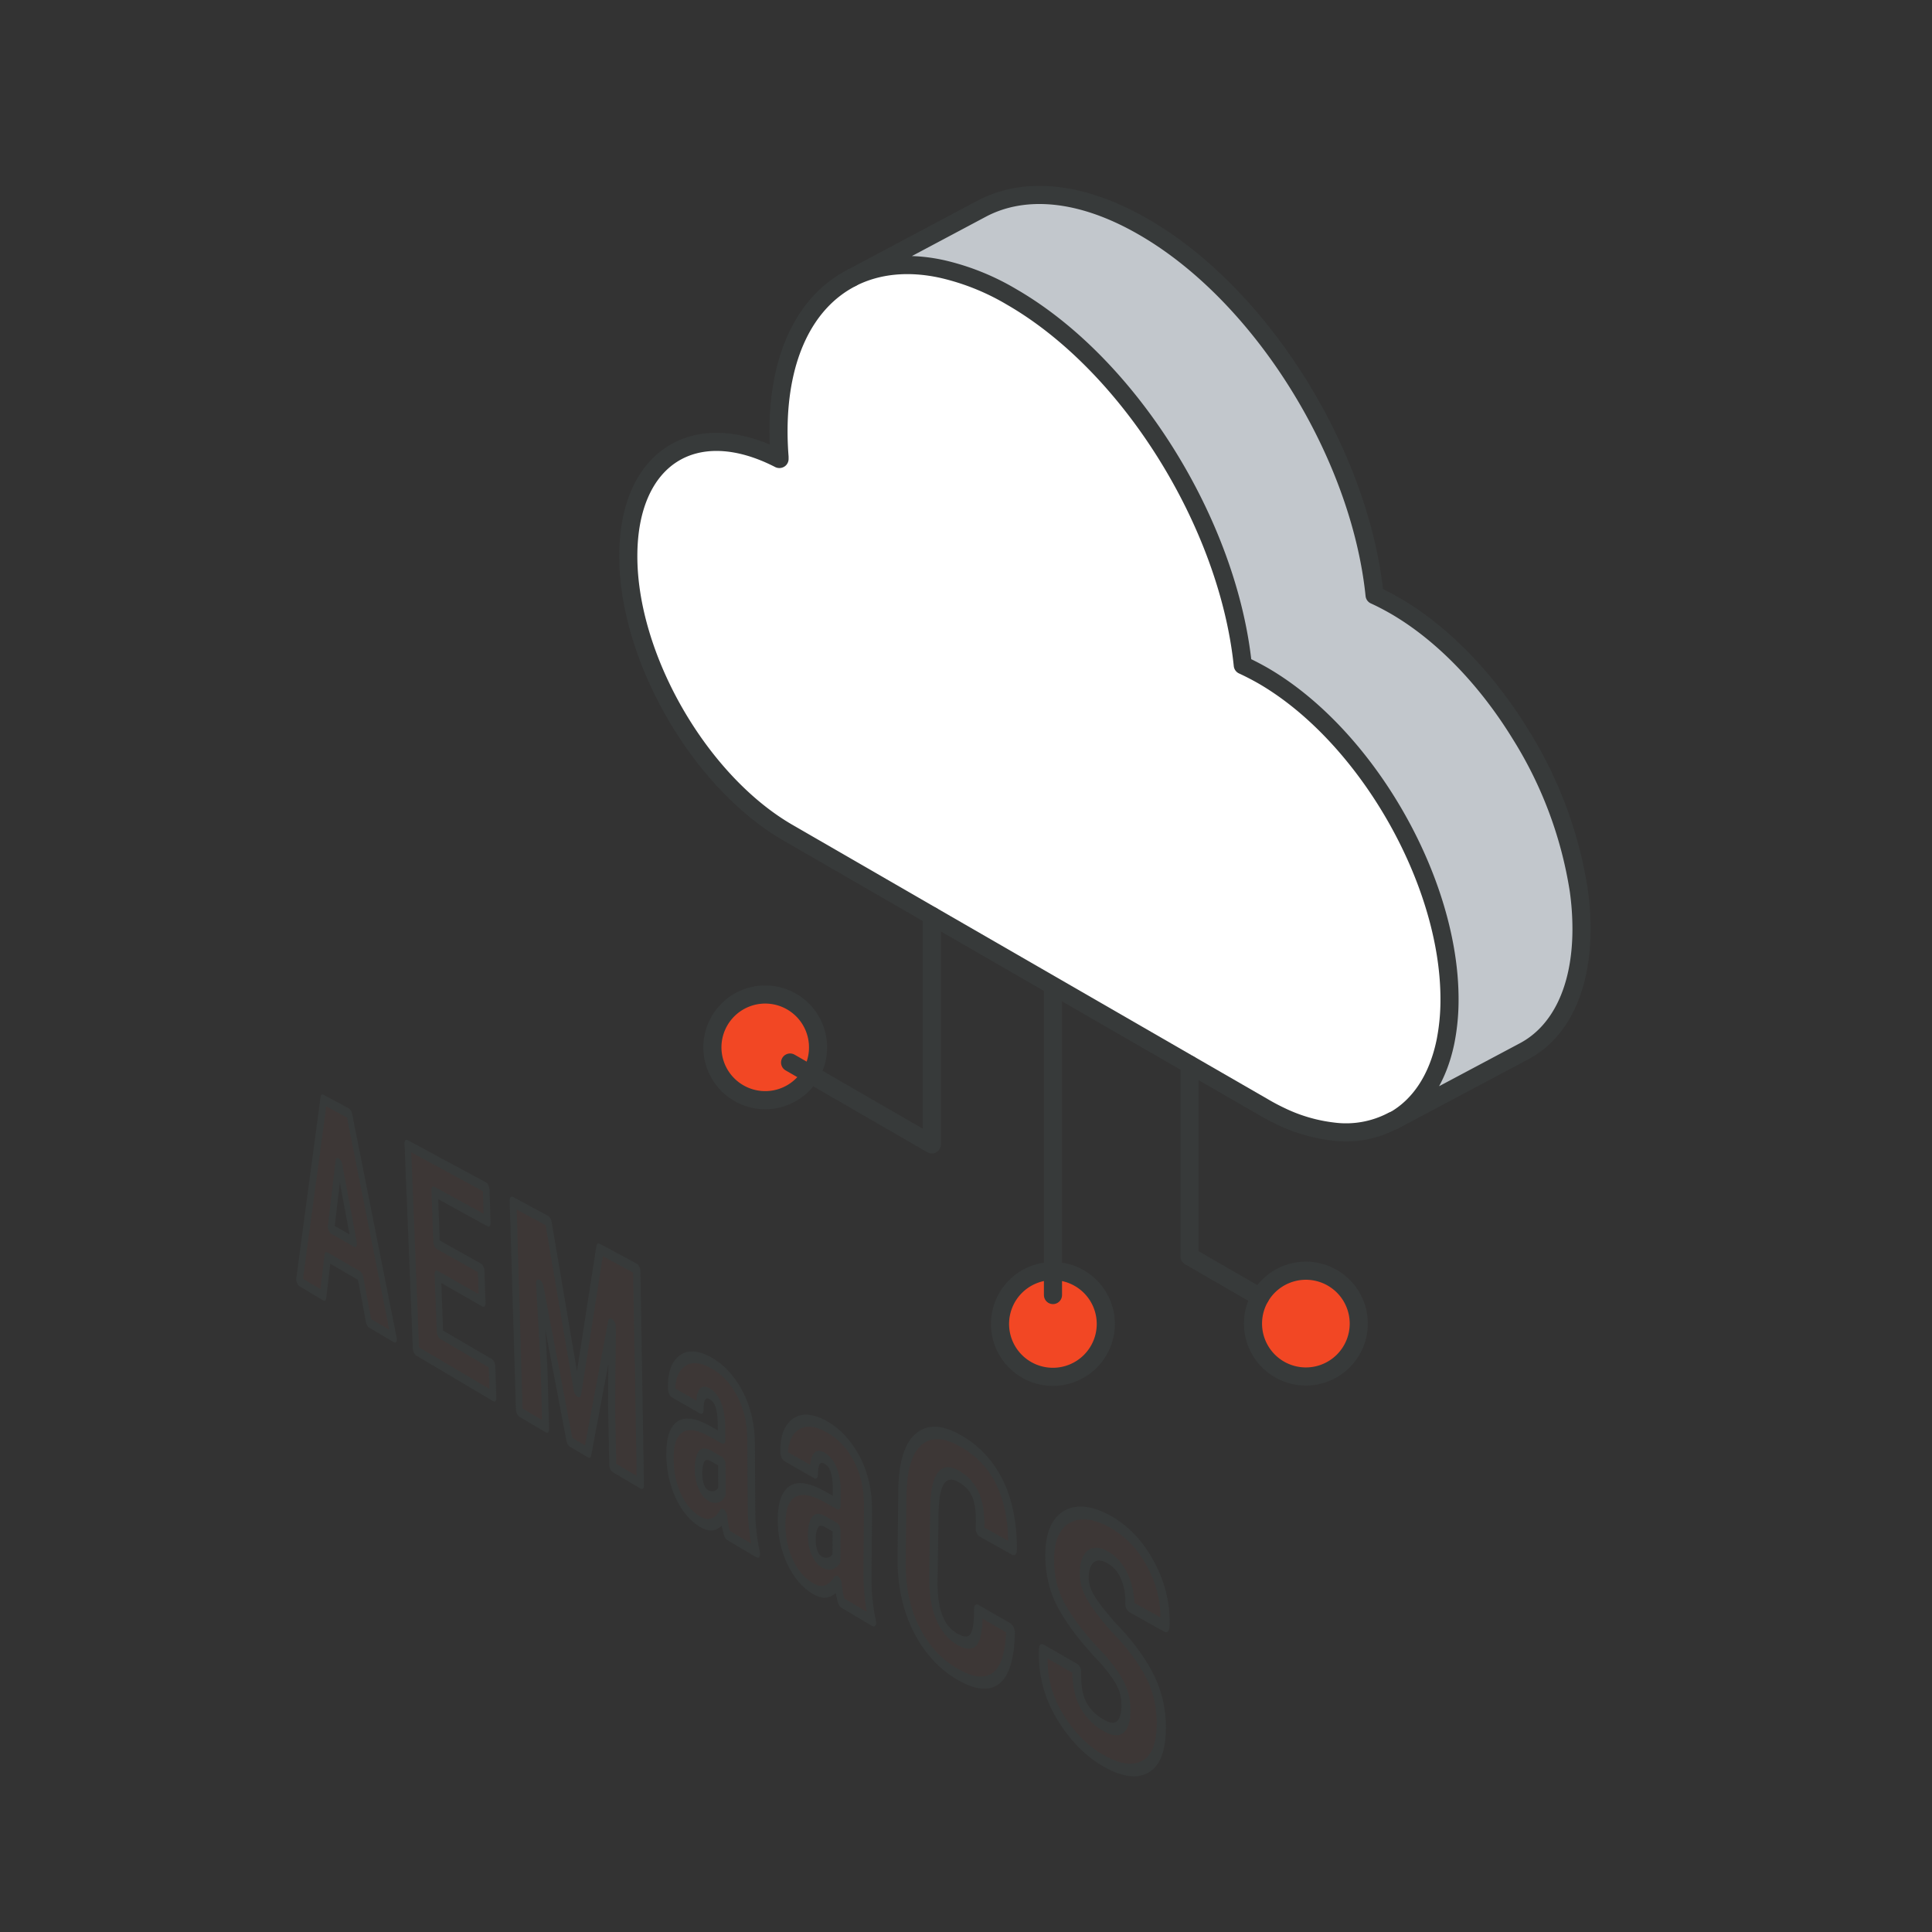
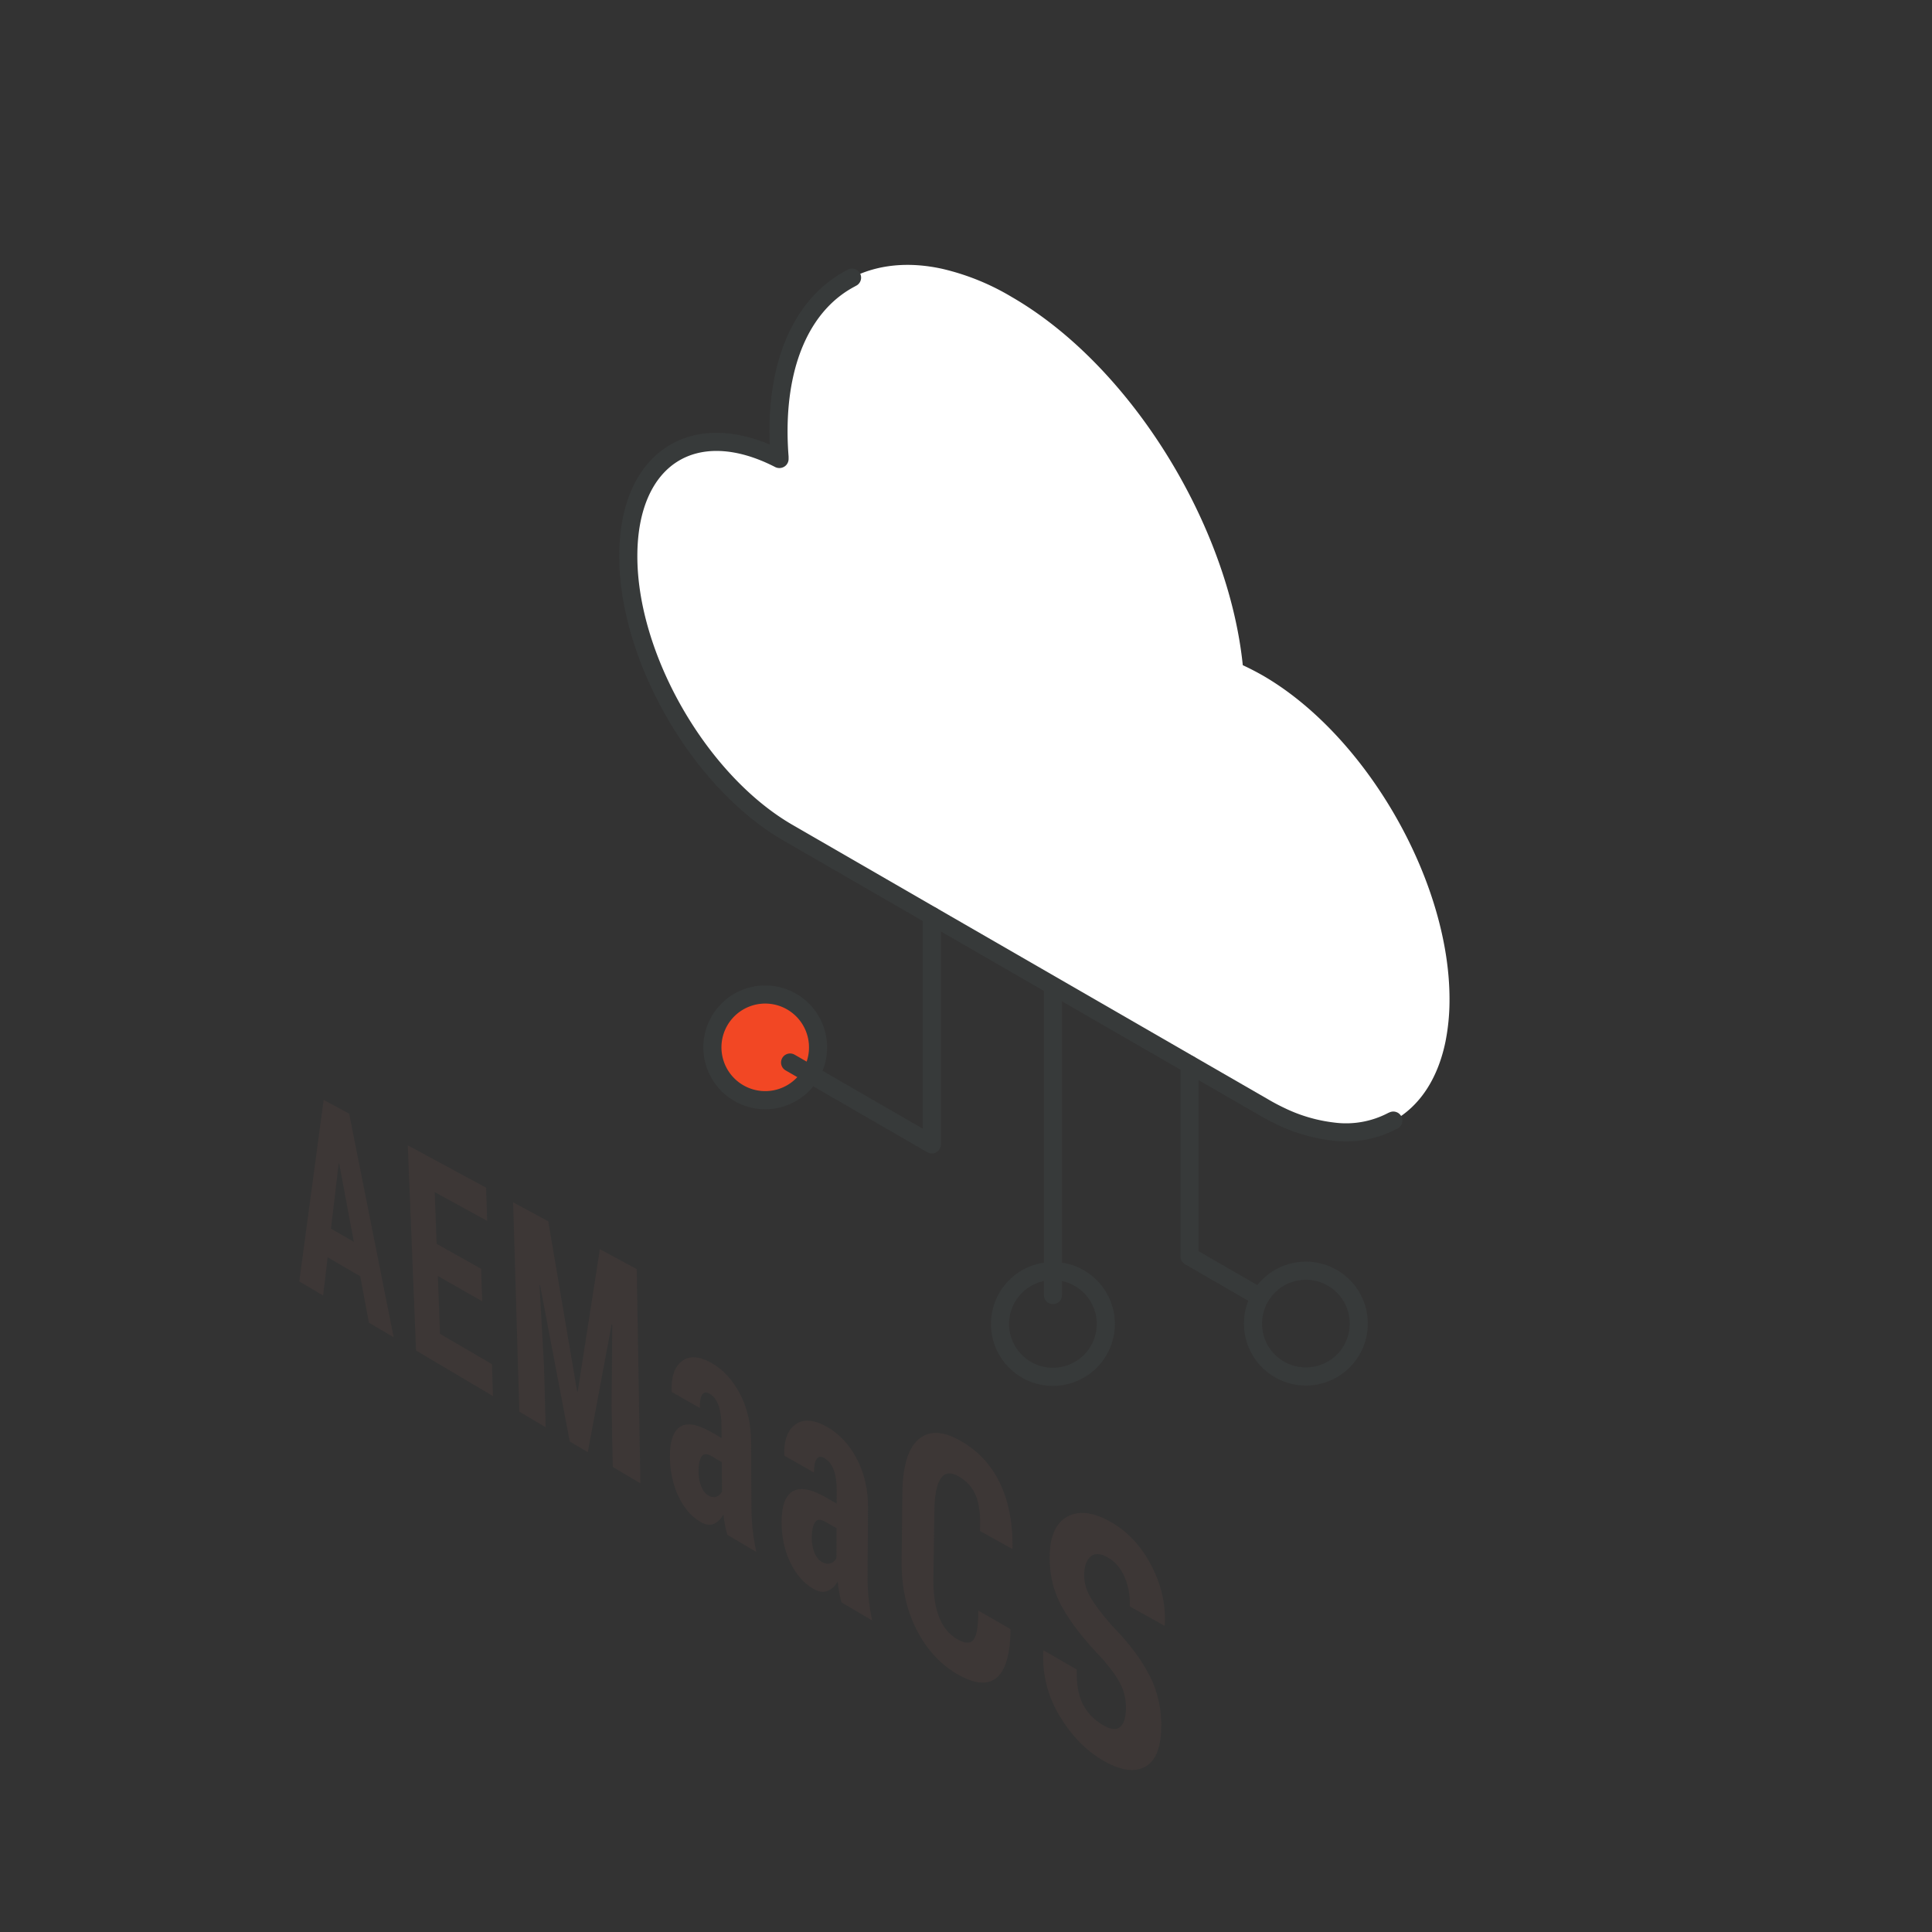
<svg xmlns="http://www.w3.org/2000/svg" width="320" height="320" viewBox="0 0 320 320">
  <rect x="0" y="0" width="320" height="320" fill="#333333" stroke="none" />
  <defs>
    <clipPath id="clip-illu_AEMaaCS_320x320">
      <rect width="320" height="320" />
    </clipPath>
  </defs>
  <g id="illu_AEMaaCS_320x320" clip-path="url(#clip-illu_AEMaaCS_320x320)">
    <g id="Layer_2" data-name="Layer 2" transform="translate(102.555 30.787)">
      <g id="icons_design" data-name="icons design">
-         <path id="Pfad_34011" data-name="Pfad 34011" d="M158.93,116.64a45.9,45.9,0,0,1,.46,6.46c0,10.09-3.63,17.11-9.46,20.23l-21.66,11.52c4.27-2.38,7.32-6.87,8.6-13.13a35.481,35.481,0,0,0,.66-7c0-19.72-13.84-43.71-30.91-53.56-1.14-.65-2.25-1.22-3.35-1.73-2.4-23.34-18.63-49.68-38.29-61a40,40,0,0,0-11.49-4.62c-5.63-1.24-10.72-.69-14.92,1.43L60,3.8c6.93-3.73,16.39-3,26.81,3,19.65,11.34,35.87,37.68,38.27,61,1.1.5,2.21,1.08,3.35,1.73,8,4.6,15.27,12.3,20.75,21.21A68.53,68.53,0,0,1,158.93,116.64Z" fill="#c2c7cc" />
        <path id="Pfad_34012" data-name="Pfad 34012" d="M137.53,134.7a35.481,35.481,0,0,1-.66,7c-1.28,6.26-4.33,10.75-8.6,13.13l-.19.08a16.52,16.52,0,0,1-9.79,1.73,27.219,27.219,0,0,1-8.62-2.51q-1.5-.705-3-1.59l-12.14-7h0L51.79,120.91h0L28,107.16C13.35,98.72,1.5,78.17,1.5,61.29,1.5,45,12.57,38,26.54,45.2a.05.05,0,0,0,.05,0v-.34c-.11-1.42-.17-2.84-.17-4.23,0-12.58,4.52-21.35,11.8-25.25l.38-.21c4.2-2.12,9.29-2.67,14.92-1.43A40,40,0,0,1,65,18.39c19.66,11.34,35.89,37.68,38.29,61,1.1.51,2.21,1.08,3.35,1.73C123.69,91,137.53,115,137.53,134.7Z" fill="#fff" />
-         <path id="Pfad_34013" data-name="Pfad 34013" d="M113.73,179.69a8.74,8.74,0,1,1-7.58,4.37A8.74,8.74,0,0,1,113.73,179.69Z" fill="#f24724" />
-         <path id="Pfad_34014" data-name="Pfad 34014" d="M72.85,189.75a8.76,8.76,0,1,1-8.76,8.76A8.76,8.76,0,0,1,72.85,189.75Z" transform="translate(-1 -10)" fill="#f24724" />
+         <path id="Pfad_34014" data-name="Pfad 34014" d="M72.85,189.75A8.76,8.76,0,0,1,72.85,189.75Z" transform="translate(-1 -10)" fill="#f24724" />
        <path id="Pfad_34015" data-name="Pfad 34015" d="M31.71,147.16a8.76,8.76,0,1,1,1.23-4.48,8.6,8.6,0,0,1-1.23,4.48Z" fill="#f24724" />
        <path id="Pfad_34016" data-name="Pfad 34016" d="M94.48,145.55v31.77l11.67,6.74" fill="none" stroke="#373a3a" stroke-linecap="round" stroke-linejoin="round" stroke-width="3" />
        <line id="Linie_48" data-name="Linie 48" y2="50.653" transform="translate(71.85 133.06)" fill="none" stroke="#373a3a" stroke-linecap="round" stroke-linejoin="round" stroke-width="3" />
        <path id="Pfad_34017" data-name="Pfad 34017" d="M51.79,120.91v37.85L28.31,145.2" fill="none" stroke="#373a3a" stroke-linecap="round" stroke-linejoin="round" stroke-width="3" />
        <path id="Pfad_34018" data-name="Pfad 34018" d="M38.57,15.2l-.38.21c-7.28,3.9-11.8,12.67-11.8,25.25,0,1.39.06,2.81.17,4.23v.34a.05.05,0,0,1-.05,0c-14-7.19-25-.25-25,16.09C1.5,78.17,13.35,98.72,28,107.16L51.79,120.9h0l42.69,24.63h0l12.14,7q1.5.885,3,1.59a27.219,27.219,0,0,0,8.62,2.51,16.52,16.52,0,0,0,9.79-1.73l.19-.08" fill="none" stroke="#373a3a" stroke-linecap="round" stroke-linejoin="round" stroke-width="3" />
-         <path id="Pfad_34019" data-name="Pfad 34019" d="M38.57,15.2c4.2-2.12,9.29-2.67,14.92-1.43A40,40,0,0,1,65,18.39c19.66,11.34,35.89,37.68,38.29,61,1.1.51,2.21,1.08,3.35,1.73C123.69,91,137.53,115,137.53,134.7a35.481,35.481,0,0,1-.66,7c-1.28,6.26-4.33,10.75-8.6,13.13l21.66-11.52c5.83-3.12,9.46-10.14,9.46-20.23a45.9,45.9,0,0,0-.46-6.46,68.53,68.53,0,0,0-9.71-25.89c-5.48-8.91-12.78-16.61-20.75-21.21-1.14-.65-2.25-1.23-3.35-1.73-2.4-23.34-18.62-49.68-38.27-61C76.43.76,67,.07,60,3.8Z" fill="none" stroke="#373a3a" stroke-linecap="round" stroke-linejoin="round" stroke-width="3" />
        <path id="Pfad_34020" data-name="Pfad 34020" d="M122.5,188.44a8.76,8.76,0,1,0-2.569,6.2,8.76,8.76,0,0,0,2.569-6.2Z" fill="none" stroke="#373a3a" stroke-linecap="round" stroke-linejoin="round" stroke-width="3" />
        <path id="Pfad_34021" data-name="Pfad 34021" d="M32.94,142.68a8.75,8.75,0,1,0-1.23,4.48,8.6,8.6,0,0,0,1.23-4.48Z" fill="none" stroke="#373a3a" stroke-linecap="round" stroke-linejoin="round" stroke-width="3" />
        <path id="Pfad_34022" data-name="Pfad 34022" d="M81.6,198.51a8.76,8.76,0,1,0-8.75,8.75,8.76,8.76,0,0,0,8.75-8.75Z" transform="translate(-1 -10)" fill="none" stroke="#373a3a" stroke-linecap="round" stroke-linejoin="round" stroke-width="3" />
      </g>
    </g>
    <g id="AEMaaCS" transform="translate(15.953 144.977)" fill="#3d3736" stroke-linecap="round" stroke-linejoin="round">
      <path d="M43.712,66.412l-5.4-3.141-.742,6.33-3.951-2.339L37.653,37.2l4.227,2.285,7.369,37.035-4.1-2.426ZM38.866,58.53,42.649,60.7,40.233,47.763l-.085-.047ZM63.912,70.554,56.568,66.37l.36,9.579,8.6,5.026.17,5.281L52.955,78.71,51.591,44.731,64.56,51.742l.177,5.5-8.691-4.77.322,8.569,7.366,4.137ZM74.853,57.307,79.635,85.46l.1.055L83.405,61.93l6.106,3.3.6,35.472L85.543,98l-.2-10.091.119-13.491-.1-.079L81.4,95.546l-2.981-1.764L73.5,67.915l-.094-.028.751,13.562.267,9.967-4.362-2.582L69.036,54.162ZM104.5,109.223q-.208-.774-.375-1.643t-.258-1.721q-.663,1.2-1.625,1.583t-2.231-.374q-2.233-1.324-3.6-4.227T95.01,96.4q-.053-3.853,1.626-5.015t5.105.774l1.822,1.038-.018-2.173q-.016-1.956-.513-3.284t-1.469-1.874q-.817-.458-1.216.155t-.381,2.216l-4.624-2.64-.052-.176q-.13-3.514,1.676-4.932,1.822-1.431,4.872.257,2.9,1.607,4.745,5.085t1.868,8.022l.056,10.81q.01,1.958.208,3.754t.6,3.657Zm-3.166-6.514q.725.424,1.336.226t.962-.868L103.6,97.2l-1.817-1.046q-1.1-.633-1.577.185t-.458,2.494q.014,1.311.443,2.381T101.338,102.708Zm22.086,17.714q-.211-.793-.378-1.683t-.253-1.76q-.72,1.211-1.746,1.58t-2.364-.428q-2.355-1.4-3.764-4.383t-1.415-6.6q-.008-3.93,1.79-5.081t5.413.891l1.922,1.1.009-2.217q.008-2-.5-3.36T120.6,96.538q-.862-.484-1.294.134t-.433,2.253l-4.878-2.784-.053-.18q-.094-3.586,1.843-5,1.954-1.424,5.173.357,3.066,1.7,4.978,5.282t1.883,8.222l-.08,11.028q-.014,2,.173,3.833t.591,3.741Zm-3.28-6.707q.765.447,1.417.258t1.033-.865l.019-4.963-1.917-1.1q-1.16-.667-1.678.157t-.519,2.534q0,1.337.44,2.437T120.144,113.715Zm31.231,11.112.055.188q-.1,6.175-2.405,7.97-2.281,1.777-6.56-.759-4.23-2.507-6.69-7.454t-2.385-11.342l.121-11.1q.071-6.526,2.569-8.809,2.527-2.308,6.73-.039,2.25,1.214,3.941,2.96t2.817,4.014q2.257,4.551,2.191,10.986l-.062.124L146.36,108.6q.188-3.67-.653-5.8t-3-3.314q-1.841-1.009-2.844.413t-1.055,5.351l-.16,11.206q-.056,3.911.938,6.4t2.973,3.65q1.952,1.141,2.75.081t.777-4.8Zm19.161,13.408q.079-2.225-.775-4.04t-3.068-4.364q-4.516-4.679-6.713-8.6t-2.064-8.681q.127-4.746,2.866-6.3,2.769-1.568,6.974.7,4.315,2.329,6.908,7.209t2.314,10l-.048.138-5.746-3.194q.095-2.678-.881-4.912t-2.849-3.259q-1.742-.954-2.754-.108t-1.071,2.918q-.058,1.911.978,3.743t3.659,4.842q4.188,4.253,6.244,8.328t1.87,8.907q-.195,4.951-2.893,6.214-2.671,1.251-6.89-1.25-4.153-2.461-7.082-7.357-1.461-2.442-2.126-5.1t-.539-5.562l.044-.132,5.5,3.17q-.1,3.5.988,5.691t3.4,3.543q1.819,1.064,2.744.333T170.536,138.235Z" stroke="none" />
-       <path d="M 166.566 147.467 C 165.832 147.031 165.123 146.539 164.441 145.992 C 163.76 145.447 163.105 144.846 162.478 144.192 C 161.851 143.539 161.25 142.832 160.678 142.072 C 160.106 141.314 159.561 140.502 159.045 139.639 C 158.516 138.754 158.058 137.848 157.672 136.923 C 157.286 135.997 156.971 135.051 156.728 134.087 C 156.485 133.122 156.313 132.137 156.213 131.134 C 156.113 130.131 156.086 129.108 156.13 128.068 C 156.131 128.045 156.133 128.022 156.135 127.999 C 156.138 127.977 156.141 127.955 156.144 127.933 C 156.148 127.912 156.152 127.891 156.157 127.871 C 156.162 127.85 156.168 127.83 156.174 127.811 L 156.217 127.679 C 156.244 127.596 156.282 127.528 156.329 127.475 C 156.375 127.422 156.43 127.383 156.492 127.361 C 156.553 127.339 156.621 127.333 156.693 127.343 C 156.765 127.353 156.84 127.38 156.918 127.425 L 162.423 130.59 C 162.524 130.648 162.62 130.73 162.706 130.828 C 162.792 130.927 162.869 131.042 162.933 131.166 C 162.997 131.291 163.047 131.424 163.081 131.56 C 163.115 131.695 163.131 131.832 163.127 131.963 C 163.111 132.482 163.117 132.974 163.142 133.44 C 163.168 133.905 163.214 134.343 163.281 134.753 C 163.348 135.164 163.436 135.547 163.544 135.902 C 163.652 136.257 163.78 136.584 163.929 136.882 C 164.076 137.177 164.247 137.46 164.442 137.73 C 164.636 138.001 164.854 138.26 165.095 138.506 C 165.337 138.752 165.601 138.985 165.888 139.206 C 166.175 139.427 166.486 139.634 166.818 139.828 C 167.065 139.973 167.297 140.087 167.512 140.173 C 167.727 140.259 167.926 140.315 168.108 140.342 C 168.291 140.369 168.457 140.366 168.606 140.334 C 168.755 140.302 168.888 140.241 169.003 140.149 C 169.125 140.053 169.232 139.932 169.326 139.787 C 169.419 139.643 169.499 139.473 169.564 139.279 C 169.629 139.084 169.681 138.864 169.718 138.619 C 169.756 138.373 169.78 138.101 169.79 137.803 C 169.801 137.491 169.797 137.189 169.777 136.897 C 169.758 136.605 169.723 136.323 169.672 136.05 C 169.622 135.777 169.556 135.513 169.474 135.257 C 169.393 135 169.295 134.752 169.182 134.512 C 169.059 134.249 168.908 133.97 168.729 133.673 C 168.55 133.377 168.344 133.063 168.111 132.734 C 167.878 132.405 167.618 132.059 167.332 131.699 C 167.046 131.338 166.733 130.962 166.395 130.571 C 165.624 129.771 164.901 128.984 164.226 128.211 C 163.552 127.44 162.926 126.682 162.349 125.939 C 161.772 125.197 161.244 124.47 160.765 123.758 C 160.286 123.048 159.856 122.353 159.476 121.674 C 159.074 120.955 158.724 120.215 158.426 119.457 C 158.129 118.699 157.885 117.922 157.694 117.127 C 157.503 116.332 157.365 115.519 157.28 114.689 C 157.196 113.858 157.164 113.009 157.187 112.144 C 157.21 111.286 157.292 110.497 157.434 109.779 C 157.576 109.06 157.778 108.412 158.039 107.836 C 158.3 107.259 158.621 106.754 159.002 106.323 C 159.383 105.89 159.824 105.531 160.324 105.247 C 160.816 104.967 161.342 104.771 161.9 104.66 C 162.458 104.549 163.05 104.523 163.672 104.582 C 164.296 104.641 164.951 104.785 165.637 105.015 C 166.324 105.246 167.042 105.562 167.789 105.965 C 168.553 106.376 169.282 106.847 169.976 107.378 C 170.671 107.91 171.33 108.501 171.952 109.151 C 172.574 109.801 173.159 110.509 173.705 111.274 C 174.251 112.039 174.758 112.862 175.225 113.739 C 175.695 114.622 176.1 115.514 176.441 116.413 C 176.782 117.311 177.058 118.216 177.269 119.125 C 177.48 120.034 177.625 120.947 177.705 121.862 C 177.784 122.776 177.798 123.692 177.746 124.608 C 177.745 124.632 177.743 124.656 177.74 124.68 C 177.737 124.703 177.734 124.726 177.729 124.749 C 177.725 124.771 177.72 124.793 177.714 124.814 C 177.709 124.836 177.702 124.856 177.695 124.876 L 177.647 125.014 C 177.617 125.1 177.575 125.171 177.525 125.227 C 177.474 125.282 177.414 125.322 177.348 125.345 C 177.282 125.369 177.209 125.375 177.133 125.365 C 177.056 125.354 176.975 125.327 176.892 125.281 L 171.15 122.081 C 171.046 122.023 170.948 121.94 170.859 121.841 C 170.771 121.741 170.692 121.624 170.627 121.498 C 170.562 121.372 170.51 121.236 170.476 121.098 C 170.442 120.96 170.425 120.82 170.43 120.685 C 170.444 120.299 170.438 119.921 170.414 119.552 C 170.39 119.182 170.347 118.822 170.286 118.471 C 170.225 118.12 170.145 117.779 170.046 117.448 C 169.948 117.116 169.83 116.795 169.695 116.485 C 169.567 116.192 169.425 115.92 169.267 115.668 C 169.109 115.415 168.937 115.183 168.748 114.969 C 168.56 114.756 168.355 114.562 168.135 114.386 C 167.914 114.211 167.677 114.054 167.423 113.914 C 167.185 113.784 166.962 113.683 166.752 113.613 C 166.543 113.542 166.348 113.502 166.166 113.492 C 165.984 113.481 165.815 113.501 165.659 113.551 C 165.503 113.6 165.36 113.68 165.228 113.789 C 165.093 113.902 164.974 114.035 164.871 114.189 C 164.768 114.342 164.681 114.517 164.61 114.713 C 164.539 114.91 164.484 115.127 164.444 115.367 C 164.405 115.607 164.381 115.869 164.372 116.154 C 164.364 116.402 164.374 116.647 164.401 116.889 C 164.428 117.132 164.472 117.372 164.534 117.61 C 164.596 117.848 164.676 118.085 164.774 118.322 C 164.871 118.558 164.987 118.794 165.12 119.03 C 165.278 119.308 165.468 119.612 165.691 119.941 C 165.914 120.27 166.169 120.625 166.457 121.004 C 166.745 121.384 167.064 121.788 167.416 122.216 C 167.768 122.645 168.152 123.098 168.567 123.574 C 169.284 124.303 169.96 125.033 170.592 125.763 C 171.224 126.494 171.814 127.224 172.358 127.952 C 172.903 128.681 173.403 129.408 173.857 130.131 C 174.312 130.855 174.72 131.575 175.08 132.289 C 175.456 133.034 175.781 133.797 176.056 134.578 C 176.33 135.358 176.553 136.155 176.725 136.968 C 176.897 137.78 177.018 138.607 177.087 139.447 C 177.156 140.286 177.174 141.139 177.139 142.002 C 177.103 142.9 177.009 143.716 176.856 144.45 C 176.704 145.183 176.493 145.833 176.226 146.399 C 175.958 146.965 175.634 147.448 175.253 147.846 C 174.873 148.244 174.437 148.558 173.945 148.787 C 173.463 149.011 172.946 149.151 172.395 149.207 C 171.845 149.263 171.26 149.235 170.643 149.123 C 170.027 149.012 169.378 148.818 168.697 148.542 C 168.018 148.265 167.307 147.907 166.566 147.467 Z M 157.552 129.712 C 157.55 130.092 157.559 130.469 157.58 130.842 C 157.6 131.215 157.632 131.585 157.674 131.95 C 157.717 132.315 157.771 132.677 157.836 133.033 C 157.9 133.39 157.976 133.742 158.063 134.089 C 158.163 134.488 158.278 134.884 158.408 135.277 C 158.539 135.669 158.684 136.058 158.845 136.444 C 159.005 136.829 159.181 137.21 159.371 137.587 C 159.562 137.963 159.767 138.335 159.986 138.702 C 160.213 139.081 160.447 139.449 160.686 139.806 C 160.926 140.163 161.172 140.509 161.424 140.843 C 161.676 141.177 161.934 141.499 162.197 141.809 C 162.46 142.118 162.729 142.416 163.003 142.7 C 163.278 142.986 163.561 143.261 163.85 143.525 C 164.139 143.789 164.436 144.042 164.738 144.283 C 165.041 144.524 165.35 144.754 165.665 144.971 C 165.981 145.189 166.302 145.394 166.628 145.587 C 167.281 145.973 167.904 146.288 168.498 146.531 C 169.094 146.774 169.659 146.946 170.194 147.045 C 170.729 147.145 171.234 147.172 171.706 147.126 C 172.18 147.08 172.621 146.961 173.03 146.769 C 173.435 146.578 173.792 146.32 174.102 145.993 C 174.412 145.666 174.674 145.269 174.89 144.802 C 175.105 144.334 175.274 143.794 175.396 143.183 C 175.518 142.57 175.594 141.885 175.623 141.125 C 175.637 140.754 175.641 140.386 175.634 140.021 C 175.627 139.656 175.609 139.294 175.581 138.937 C 175.552 138.579 175.513 138.226 175.463 137.877 C 175.413 137.528 175.352 137.183 175.281 136.845 C 175.212 136.513 175.131 136.184 175.04 135.858 C 174.949 135.532 174.848 135.209 174.736 134.889 C 174.624 134.57 174.502 134.254 174.369 133.943 C 174.237 133.631 174.095 133.324 173.942 133.022 C 173.621 132.386 173.255 131.742 172.845 131.091 C 172.435 130.441 171.98 129.785 171.483 129.123 C 170.986 128.462 170.446 127.796 169.864 127.126 C 169.283 126.457 168.66 125.785 167.996 125.11 C 167.991 125.105 167.986 125.1 167.981 125.095 C 167.977 125.09 167.972 125.085 167.967 125.08 C 167.962 125.075 167.957 125.069 167.953 125.064 C 167.948 125.059 167.943 125.053 167.938 125.048 C 167.479 124.521 167.057 124.021 166.669 123.547 C 166.282 123.074 165.93 122.626 165.611 122.202 C 165.293 121.779 165.008 121.38 164.756 121.003 C 164.504 120.627 164.285 120.273 164.096 119.94 C 163.884 119.565 163.7 119.187 163.543 118.807 C 163.387 118.426 163.258 118.043 163.157 117.659 C 163.056 117.274 162.984 116.888 162.939 116.5 C 162.894 116.112 162.877 115.722 162.889 115.332 C 162.901 114.926 162.937 114.548 162.997 114.199 C 163.057 113.85 163.141 113.531 163.248 113.241 C 163.355 112.951 163.486 112.69 163.64 112.461 C 163.795 112.23 163.973 112.031 164.174 111.862 C 164.38 111.689 164.604 111.562 164.845 111.479 C 165.087 111.396 165.346 111.358 165.623 111.366 C 165.9 111.373 166.194 111.425 166.505 111.523 C 166.816 111.62 167.143 111.763 167.488 111.951 C 167.858 112.154 168.207 112.388 168.536 112.655 C 168.865 112.922 169.173 113.22 169.46 113.55 C 169.746 113.88 170.011 114.241 170.254 114.633 C 170.497 115.025 170.717 115.447 170.915 115.9 C 171.072 116.258 171.211 116.625 171.332 116.998 C 171.454 117.371 171.557 117.751 171.643 118.138 C 171.729 118.524 171.797 118.917 171.847 119.315 C 171.897 119.714 171.929 120.118 171.943 120.527 L 176.24 122.91 C 176.245 122.199 176.206 121.494 176.121 120.794 C 176.036 120.094 175.905 119.399 175.728 118.707 C 175.551 118.016 175.327 117.328 175.057 116.641 C 174.787 115.955 174.47 115.27 174.107 114.586 C 173.91 114.216 173.704 113.856 173.489 113.508 C 173.275 113.16 173.051 112.823 172.82 112.498 C 172.588 112.174 172.349 111.861 172.102 111.562 C 171.854 111.262 171.599 110.975 171.337 110.701 C 171.071 110.424 170.796 110.158 170.512 109.904 C 170.227 109.65 169.934 109.407 169.632 109.177 C 169.33 108.946 169.02 108.728 168.702 108.522 C 168.384 108.317 168.058 108.123 167.724 107.943 C 167.394 107.764 167.071 107.604 166.754 107.463 C 166.437 107.322 166.128 107.2 165.826 107.096 C 165.524 106.993 165.23 106.909 164.943 106.843 C 164.657 106.778 164.379 106.731 164.109 106.704 C 163.843 106.677 163.583 106.669 163.33 106.679 C 163.077 106.689 162.83 106.717 162.591 106.763 C 162.351 106.81 162.119 106.874 161.894 106.957 C 161.669 107.039 161.451 107.14 161.241 107.258 C 160.823 107.494 160.456 107.788 160.14 108.141 C 159.825 108.494 159.561 108.906 159.346 109.378 C 159.132 109.851 158.967 110.384 158.851 110.98 C 158.735 111.575 158.667 112.232 158.648 112.954 C 158.628 113.686 158.65 114.394 158.716 115.082 C 158.782 115.77 158.891 116.436 159.043 117.085 C 159.196 117.734 159.392 118.365 159.632 118.981 C 159.872 119.596 160.157 120.197 160.486 120.785 C 160.833 121.404 161.229 122.042 161.674 122.698 C 162.118 123.354 162.611 124.028 163.152 124.718 C 163.692 125.409 164.281 126.117 164.917 126.841 C 165.553 127.566 166.237 128.307 166.967 129.063 C 166.972 129.067 166.976 129.072 166.98 129.076 C 166.984 129.081 166.988 129.085 166.992 129.09 C 166.997 129.094 167.001 129.099 167.005 129.103 C 167.009 129.108 167.013 129.113 167.017 129.117 C 167.415 129.574 167.781 130.015 168.116 130.439 C 168.452 130.864 168.758 131.273 169.034 131.668 C 169.31 132.064 169.557 132.444 169.774 132.812 C 169.992 133.18 170.181 133.535 170.343 133.877 C 170.514 134.242 170.662 134.616 170.788 135 C 170.913 135.383 171.015 135.775 171.094 136.175 C 171.172 136.576 171.227 136.984 171.259 137.4 C 171.291 137.815 171.299 138.238 171.284 138.667 C 171.269 139.084 171.232 139.468 171.173 139.819 C 171.114 140.17 171.033 140.488 170.931 140.772 C 170.828 141.056 170.704 141.306 170.559 141.523 C 170.414 141.739 170.247 141.921 170.06 142.069 C 169.867 142.22 169.653 142.326 169.418 142.387 C 169.183 142.448 168.928 142.464 168.651 142.435 C 168.375 142.406 168.079 142.332 167.763 142.213 C 167.447 142.094 167.111 141.93 166.756 141.722 C 166.32 141.467 165.911 141.188 165.529 140.887 C 165.147 140.586 164.792 140.262 164.465 139.916 C 164.138 139.571 163.839 139.203 163.567 138.814 C 163.296 138.425 163.052 138.014 162.837 137.583 C 162.65 137.209 162.486 136.813 162.343 136.396 C 162.201 135.979 162.08 135.541 161.982 135.082 C 161.883 134.623 161.807 134.144 161.753 133.644 C 161.699 133.143 161.667 132.623 161.658 132.082 L 157.552 129.712 Z M 142.449 133.143 C 141.696 132.696 140.981 132.192 140.305 131.632 C 139.63 131.073 138.993 130.458 138.395 129.789 C 137.797 129.12 137.239 128.396 136.719 127.618 C 136.201 126.841 135.721 126.01 135.281 125.125 C 134.843 124.243 134.46 123.329 134.134 122.383 C 133.807 121.438 133.537 120.46 133.322 119.453 C 133.108 118.445 132.949 117.406 132.848 116.337 C 132.746 115.268 132.7 114.169 132.712 113.041 L 132.828 101.953 C 132.84 100.813 132.906 99.762 133.027 98.8 C 133.147 97.838 133.322 96.965 133.552 96.183 C 133.781 95.401 134.065 94.71 134.403 94.112 C 134.742 93.514 135.135 93.008 135.582 92.599 C 136.034 92.185 136.524 91.872 137.051 91.661 C 137.58 91.449 138.147 91.34 138.751 91.332 C 139.356 91.324 139.998 91.419 140.677 91.616 C 141.357 91.814 142.073 92.115 142.825 92.52 C 143.619 92.948 144.368 93.427 145.071 93.957 C 145.775 94.488 146.431 95.07 147.04 95.701 C 147.649 96.333 148.21 97.014 148.72 97.742 C 149.231 98.472 149.691 99.249 150.1 100.073 C 150.506 100.891 150.86 101.753 151.163 102.656 C 151.466 103.56 151.717 104.504 151.916 105.488 C 152.114 106.471 152.26 107.493 152.354 108.552 C 152.447 109.609 152.488 110.703 152.476 111.83 C 152.475 111.869 152.473 111.907 152.469 111.943 C 152.465 111.98 152.46 112.015 152.453 112.049 C 152.446 112.082 152.437 112.115 152.426 112.145 C 152.416 112.176 152.404 112.205 152.39 112.232 L 152.327 112.357 C 152.295 112.421 152.255 112.473 152.209 112.513 C 152.163 112.553 152.11 112.58 152.054 112.595 C 151.997 112.61 151.936 112.612 151.872 112.601 C 151.808 112.59 151.741 112.565 151.673 112.527 L 146.342 109.547 C 146.294 109.52 146.247 109.487 146.2 109.448 C 146.154 109.41 146.109 109.365 146.067 109.316 C 146.024 109.267 145.983 109.213 145.944 109.155 C 145.906 109.097 145.87 109.035 145.838 108.97 C 145.806 108.904 145.777 108.837 145.753 108.769 C 145.729 108.701 145.709 108.632 145.693 108.563 C 145.678 108.494 145.667 108.426 145.66 108.359 C 145.654 108.291 145.652 108.225 145.656 108.162 C 145.684 107.608 145.694 107.085 145.685 106.593 C 145.677 106.1 145.65 105.639 145.606 105.211 C 145.561 104.782 145.499 104.386 145.418 104.023 C 145.337 103.659 145.239 103.329 145.122 103.034 C 145.015 102.763 144.885 102.506 144.732 102.264 C 144.578 102.021 144.401 101.792 144.199 101.577 C 143.997 101.361 143.771 101.159 143.52 100.969 C 143.269 100.78 142.994 100.602 142.692 100.437 C 142.445 100.301 142.213 100.205 141.996 100.15 C 141.779 100.095 141.577 100.081 141.39 100.106 C 141.203 100.132 141.03 100.198 140.87 100.305 C 140.711 100.412 140.565 100.559 140.433 100.746 C 140.287 100.952 140.158 101.21 140.046 101.518 C 139.935 101.826 139.84 102.184 139.762 102.592 C 139.685 103.001 139.624 103.458 139.581 103.965 C 139.537 104.472 139.511 105.027 139.502 105.631 L 139.337 116.845 C 139.328 117.445 139.339 118.017 139.368 118.559 C 139.398 119.101 139.447 119.614 139.515 120.098 C 139.583 120.581 139.67 121.034 139.776 121.456 C 139.882 121.879 140.008 122.271 140.152 122.632 C 140.285 122.967 140.435 123.279 140.602 123.568 C 140.769 123.856 140.952 124.123 141.153 124.367 C 141.354 124.611 141.573 124.833 141.81 125.035 C 142.047 125.236 142.302 125.416 142.577 125.577 C 142.843 125.732 143.087 125.852 143.309 125.935 C 143.532 126.019 143.733 126.068 143.913 126.08 C 144.093 126.092 144.252 126.069 144.39 126.01 C 144.529 125.951 144.647 125.856 144.745 125.725 C 144.821 125.624 144.9 125.48 144.976 125.279 C 145.052 125.077 145.125 124.816 145.188 124.48 C 145.25 124.143 145.303 123.731 145.339 123.226 C 145.374 122.72 145.393 122.122 145.388 121.413 C 145.387 121.349 145.392 121.288 145.401 121.231 C 145.41 121.173 145.423 121.12 145.441 121.072 C 145.458 121.023 145.481 120.979 145.507 120.941 C 145.533 120.903 145.563 120.87 145.597 120.843 C 145.63 120.816 145.667 120.796 145.707 120.783 C 145.746 120.77 145.787 120.763 145.831 120.764 C 145.874 120.764 145.919 120.771 145.965 120.785 C 146.011 120.799 146.058 120.819 146.106 120.846 L 151.396 123.885 C 151.464 123.924 151.529 123.974 151.592 124.034 C 151.654 124.094 151.713 124.164 151.767 124.241 C 151.821 124.318 151.871 124.402 151.913 124.491 C 151.956 124.58 151.993 124.675 152.021 124.772 L 152.076 124.96 C 152.087 124.999 152.097 125.038 152.106 125.077 C 152.114 125.116 152.121 125.155 152.126 125.193 C 152.132 125.231 152.136 125.269 152.139 125.307 C 152.141 125.344 152.142 125.381 152.141 125.417 C 152.123 126.509 152.054 127.507 151.934 128.409 C 151.814 129.311 151.644 130.117 151.425 130.828 C 151.205 131.537 150.936 132.15 150.618 132.667 C 150.301 133.183 149.935 133.602 149.52 133.924 C 149.104 134.247 148.642 134.472 148.137 134.599 C 147.632 134.727 147.083 134.757 146.491 134.69 C 145.9 134.624 145.267 134.462 144.592 134.203 C 143.919 133.945 143.204 133.592 142.449 133.143 Z M 142.793 94.45 C 142.465 94.273 142.145 94.118 141.833 93.985 C 141.521 93.852 141.217 93.741 140.922 93.653 C 140.628 93.565 140.341 93.499 140.064 93.456 C 139.787 93.412 139.52 93.391 139.261 93.393 C 139.007 93.395 138.759 93.418 138.519 93.463 C 138.279 93.509 138.047 93.576 137.823 93.664 C 137.599 93.753 137.382 93.863 137.174 93.995 C 136.967 94.126 136.767 94.279 136.576 94.452 C 136.385 94.626 136.205 94.822 136.036 95.038 C 135.868 95.255 135.71 95.492 135.565 95.75 C 135.419 96.007 135.285 96.285 135.163 96.584 C 135.041 96.881 134.93 97.199 134.832 97.537 C 134.732 97.881 134.643 98.249 134.566 98.638 C 134.489 99.028 134.424 99.439 134.37 99.872 C 134.317 100.304 134.275 100.758 134.246 101.232 C 134.216 101.707 134.198 102.201 134.192 102.715 L 134.067 113.818 C 134.061 114.326 134.068 114.828 134.087 115.322 C 134.106 115.816 134.138 116.302 134.182 116.78 C 134.226 117.258 134.282 117.728 134.351 118.189 C 134.42 118.65 134.5 119.103 134.594 119.545 C 134.685 119.978 134.788 120.405 134.904 120.826 C 135.019 121.246 135.147 121.66 135.287 122.067 C 135.427 122.474 135.579 122.873 135.742 123.265 C 135.905 123.657 136.081 124.041 136.267 124.416 C 136.455 124.792 136.651 125.158 136.856 125.513 C 137.061 125.867 137.275 126.211 137.497 126.543 C 137.719 126.875 137.949 127.195 138.188 127.503 C 138.426 127.812 138.673 128.108 138.927 128.391 C 139.185 128.678 139.453 128.955 139.731 129.221 C 140.008 129.487 140.296 129.742 140.592 129.985 C 140.889 130.229 141.195 130.461 141.51 130.681 C 141.824 130.902 142.148 131.11 142.48 131.306 C 142.813 131.504 143.138 131.68 143.453 131.836 C 143.768 131.992 144.073 132.128 144.369 132.242 C 144.665 132.356 144.95 132.45 145.225 132.522 C 145.5 132.594 145.765 132.645 146.018 132.674 C 146.264 132.703 146.502 132.711 146.73 132.699 C 146.958 132.687 147.178 132.655 147.388 132.603 C 147.597 132.55 147.798 132.478 147.988 132.385 C 148.179 132.292 148.359 132.179 148.529 132.046 C 148.852 131.794 149.14 131.465 149.392 131.061 C 149.645 130.657 149.862 130.176 150.043 129.621 C 150.225 129.066 150.37 128.435 150.479 127.73 C 150.589 127.024 150.661 126.243 150.697 125.389 L 146.781 123.13 C 146.768 123.673 146.739 124.168 146.694 124.617 C 146.65 125.066 146.591 125.469 146.516 125.827 C 146.44 126.185 146.35 126.497 146.244 126.766 C 146.137 127.035 146.016 127.26 145.878 127.443 C 145.709 127.666 145.512 127.833 145.288 127.944 C 145.064 128.054 144.812 128.109 144.534 128.107 C 144.255 128.106 143.95 128.048 143.618 127.935 C 143.287 127.821 142.929 127.652 142.545 127.427 C 142.158 127.201 141.794 126.939 141.453 126.643 C 141.112 126.347 140.795 126.017 140.501 125.653 C 140.207 125.29 139.937 124.893 139.691 124.462 C 139.445 124.032 139.223 123.569 139.025 123.073 C 138.836 122.6 138.673 122.103 138.535 121.578 C 138.397 121.053 138.285 120.501 138.196 119.92 C 138.108 119.338 138.045 118.727 138.006 118.084 C 137.967 117.441 137.953 116.765 137.963 116.056 L 138.118 104.857 C 138.128 104.148 138.159 103.497 138.212 102.903 C 138.266 102.309 138.341 101.771 138.438 101.288 C 138.536 100.805 138.656 100.378 138.799 100.004 C 138.942 99.629 139.107 99.309 139.296 99.04 C 139.497 98.754 139.72 98.529 139.964 98.364 C 140.208 98.199 140.474 98.094 140.76 98.05 C 141.046 98.006 141.353 98.024 141.681 98.102 C 142.008 98.181 142.356 98.32 142.724 98.521 C 143.142 98.75 143.531 99.006 143.889 99.289 C 144.248 99.572 144.577 99.883 144.876 100.22 C 145.175 100.557 145.443 100.92 145.679 101.309 C 145.916 101.699 146.122 102.114 146.295 102.553 C 146.439 102.918 146.563 103.304 146.669 103.714 C 146.774 104.123 146.86 104.555 146.927 105.011 C 146.994 105.467 147.042 105.947 147.07 106.453 C 147.099 106.957 147.109 107.487 147.1 108.043 L 151.038 110.234 C 151.025 109.321 150.972 108.439 150.881 107.589 C 150.79 106.738 150.661 105.919 150.494 105.134 C 150.326 104.349 150.121 103.598 149.877 102.883 C 149.634 102.168 149.353 101.488 149.034 100.845 C 148.867 100.507 148.687 100.177 148.496 99.856 C 148.306 99.535 148.104 99.223 147.891 98.92 C 147.678 98.617 147.455 98.324 147.221 98.041 C 146.987 97.758 146.743 97.485 146.489 97.223 C 146.227 96.953 145.953 96.692 145.667 96.441 C 145.382 96.19 145.084 95.949 144.775 95.717 C 144.466 95.485 144.146 95.264 143.815 95.052 C 143.485 94.841 143.144 94.64 142.793 94.45 Z M 118.682 119.028 C 118.244 118.768 117.826 118.468 117.43 118.131 C 117.033 117.793 116.658 117.417 116.305 117.003 C 115.952 116.59 115.62 116.139 115.311 115.65 C 115.002 115.162 114.714 114.637 114.449 114.076 C 114.188 113.522 113.959 112.954 113.762 112.372 C 113.566 111.79 113.401 111.194 113.269 110.585 C 113.137 109.976 113.037 109.354 112.97 108.719 C 112.903 108.084 112.868 107.437 112.867 106.779 C 112.865 106.06 112.906 105.402 112.989 104.807 C 113.071 104.211 113.197 103.677 113.364 103.205 C 113.531 102.734 113.741 102.325 113.992 101.98 C 114.244 101.635 114.538 101.354 114.874 101.138 C 115.204 100.926 115.573 100.786 115.981 100.717 C 116.39 100.649 116.838 100.652 117.324 100.726 C 117.811 100.801 118.337 100.948 118.901 101.167 C 119.466 101.386 120.069 101.678 120.71 102.042 L 121.975 102.761 L 121.979 101.466 C 121.98 101.182 121.973 100.91 121.957 100.652 C 121.941 100.393 121.916 100.148 121.883 99.916 C 121.851 99.683 121.809 99.464 121.76 99.259 C 121.71 99.054 121.652 98.863 121.586 98.686 C 121.531 98.54 121.471 98.407 121.405 98.286 C 121.338 98.164 121.265 98.054 121.184 97.954 C 121.103 97.854 121.014 97.764 120.917 97.683 C 120.819 97.601 120.713 97.529 120.596 97.463 C 120.48 97.398 120.382 97.358 120.298 97.338 C 120.214 97.318 120.144 97.316 120.085 97.328 C 120.026 97.34 119.978 97.365 119.938 97.396 C 119.898 97.428 119.866 97.466 119.839 97.505 C 119.788 97.578 119.743 97.671 119.704 97.784 C 119.665 97.897 119.632 98.029 119.606 98.179 C 119.58 98.33 119.56 98.498 119.546 98.685 C 119.532 98.871 119.525 99.074 119.525 99.294 C 119.525 99.355 119.52 99.413 119.512 99.468 C 119.503 99.522 119.491 99.573 119.474 99.619 C 119.458 99.665 119.437 99.707 119.413 99.743 C 119.39 99.78 119.362 99.811 119.331 99.837 C 119.3 99.863 119.267 99.882 119.232 99.895 C 119.196 99.908 119.158 99.915 119.119 99.915 C 119.08 99.916 119.039 99.91 118.997 99.898 C 118.956 99.886 118.913 99.868 118.87 99.844 C 118.87 99.844 118.869 99.844 118.869 99.843 C 118.869 99.843 118.869 99.843 118.869 99.843 C 118.868 99.843 118.868 99.843 118.868 99.843 C 118.868 99.843 118.868 99.843 118.867 99.842 L 113.992 97.054 C 113.932 97.019 113.872 96.973 113.816 96.918 C 113.759 96.862 113.705 96.798 113.655 96.726 C 113.605 96.654 113.56 96.575 113.52 96.49 C 113.48 96.406 113.446 96.317 113.418 96.224 L 113.365 96.044 C 113.355 96.009 113.346 95.974 113.338 95.939 C 113.33 95.904 113.323 95.869 113.317 95.834 C 113.311 95.799 113.307 95.765 113.303 95.73 C 113.3 95.696 113.298 95.663 113.297 95.629 C 113.279 94.964 113.309 94.348 113.385 93.782 C 113.462 93.214 113.586 92.697 113.756 92.23 C 113.927 91.762 114.145 91.345 114.41 90.979 C 114.675 90.612 114.988 90.297 115.347 90.034 C 115.7 89.776 116.083 89.589 116.494 89.474 C 116.905 89.358 117.346 89.315 117.814 89.344 C 118.282 89.373 118.779 89.474 119.303 89.647 C 119.828 89.821 120.38 90.067 120.958 90.387 C 121.508 90.691 122.036 91.04 122.539 91.434 C 123.043 91.829 123.522 92.268 123.977 92.751 C 124.432 93.235 124.861 93.762 125.264 94.333 C 125.668 94.904 126.045 95.517 126.394 96.173 C 126.747 96.835 127.056 97.522 127.321 98.232 C 127.585 98.942 127.805 99.676 127.98 100.431 C 128.155 101.186 128.284 101.963 128.369 102.759 C 128.453 103.555 128.492 104.371 128.486 105.204 L 128.401 116.239 C 128.399 116.559 128.4 116.877 128.406 117.191 C 128.412 117.506 128.422 117.817 128.435 118.125 C 128.449 118.433 128.467 118.737 128.488 119.038 C 128.51 119.338 128.536 119.635 128.565 119.927 C 128.595 120.217 128.629 120.511 128.667 120.806 C 128.706 121.101 128.749 121.398 128.796 121.697 C 128.843 121.996 128.894 122.296 128.95 122.597 C 129.006 122.898 129.065 123.201 129.13 123.503 C 129.146 123.583 129.157 123.661 129.161 123.735 C 129.165 123.809 129.163 123.88 129.155 123.946 C 129.147 124.012 129.133 124.073 129.113 124.128 C 129.093 124.183 129.067 124.232 129.035 124.273 C 129.004 124.314 128.967 124.346 128.927 124.37 C 128.887 124.393 128.843 124.407 128.797 124.412 C 128.75 124.417 128.701 124.413 128.65 124.4 C 128.599 124.387 128.546 124.364 128.493 124.333 L 123.42 121.324 C 123.356 121.286 123.293 121.235 123.233 121.175 C 123.173 121.115 123.117 121.045 123.065 120.967 C 123.013 120.89 122.967 120.805 122.926 120.716 C 122.886 120.626 122.852 120.532 122.826 120.435 C 122.793 120.312 122.761 120.187 122.73 120.061 C 122.698 119.934 122.668 119.806 122.638 119.676 C 122.608 119.546 122.579 119.414 122.55 119.281 C 122.522 119.149 122.495 119.014 122.468 118.879 C 122.387 118.952 122.304 119.019 122.22 119.083 C 122.135 119.146 122.049 119.204 121.961 119.257 C 121.873 119.311 121.784 119.359 121.692 119.403 C 121.601 119.446 121.508 119.485 121.413 119.519 C 121.216 119.59 121.01 119.632 120.797 119.647 C 120.583 119.662 120.363 119.648 120.134 119.607 C 119.906 119.566 119.671 119.497 119.429 119.401 C 119.187 119.304 118.938 119.18 118.682 119.028 Z M 120.705 103.878 C 120.146 103.559 119.621 103.301 119.132 103.105 C 118.644 102.909 118.191 102.775 117.775 102.702 C 117.359 102.629 116.978 102.618 116.635 102.668 C 116.292 102.717 115.985 102.828 115.715 103.001 C 115.449 103.17 115.218 103.39 115.02 103.662 C 114.823 103.933 114.659 104.255 114.529 104.631 C 114.399 105.006 114.302 105.433 114.238 105.915 C 114.174 106.396 114.143 106.931 114.144 107.522 C 114.145 108.073 114.171 108.606 114.223 109.124 C 114.275 109.642 114.352 110.145 114.455 110.634 C 114.559 111.123 114.688 111.598 114.844 112.062 C 115 112.526 115.182 112.979 115.391 113.422 C 115.596 113.857 115.817 114.261 116.055 114.635 C 116.293 115.009 116.548 115.354 116.821 115.67 C 117.094 115.986 117.385 116.274 117.695 116.534 C 118.006 116.794 118.335 117.027 118.685 117.234 C 118.877 117.348 119.061 117.44 119.24 117.512 C 119.418 117.584 119.589 117.635 119.755 117.666 C 119.921 117.696 120.081 117.706 120.235 117.695 C 120.389 117.684 120.538 117.652 120.682 117.6 C 120.833 117.545 120.979 117.475 121.119 117.388 C 121.259 117.301 121.395 117.199 121.525 117.08 C 121.655 116.962 121.779 116.828 121.898 116.678 C 122.017 116.528 122.13 116.363 122.237 116.182 C 122.267 116.131 122.303 116.091 122.344 116.061 C 122.384 116.03 122.43 116.011 122.478 116.002 C 122.526 115.993 122.578 115.994 122.632 116.006 C 122.685 116.018 122.741 116.041 122.798 116.074 C 122.808 116.08 122.819 116.086 122.829 116.093 C 122.84 116.1 122.851 116.108 122.862 116.116 C 122.872 116.123 122.883 116.131 122.894 116.14 C 122.904 116.148 122.915 116.157 122.926 116.166 C 122.993 116.225 123.057 116.295 123.115 116.374 C 123.172 116.452 123.225 116.54 123.27 116.632 C 123.315 116.725 123.353 116.822 123.382 116.922 C 123.411 117.022 123.432 117.123 123.441 117.224 C 123.455 117.357 123.469 117.491 123.486 117.626 C 123.502 117.761 123.52 117.897 123.54 118.033 C 123.559 118.169 123.58 118.305 123.603 118.442 C 123.625 118.578 123.649 118.715 123.675 118.852 C 123.69 118.931 123.705 119.01 123.72 119.089 C 123.736 119.167 123.751 119.245 123.768 119.323 C 123.784 119.4 123.8 119.477 123.817 119.553 C 123.833 119.629 123.85 119.704 123.868 119.779 L 127.608 121.988 C 127.57 121.773 127.534 121.559 127.501 121.345 C 127.467 121.131 127.436 120.918 127.406 120.706 C 127.376 120.494 127.349 120.283 127.324 120.072 C 127.298 119.862 127.275 119.652 127.253 119.444 C 127.221 119.127 127.193 118.806 127.169 118.481 C 127.146 118.156 127.126 117.828 127.111 117.495 C 127.096 117.163 127.085 116.827 127.079 116.489 C 127.072 116.15 127.07 115.809 127.072 115.466 L 127.148 104.445 C 127.15 104.091 127.143 103.74 127.127 103.395 C 127.111 103.049 127.085 102.708 127.051 102.373 C 127.016 102.038 126.972 101.708 126.92 101.385 C 126.867 101.061 126.804 100.743 126.733 100.433 C 126.664 100.131 126.586 99.833 126.498 99.539 C 126.411 99.245 126.315 98.956 126.209 98.672 C 126.104 98.387 125.99 98.108 125.867 97.834 C 125.745 97.56 125.613 97.292 125.473 97.03 C 125.184 96.487 124.874 95.982 124.543 95.513 C 124.212 95.045 123.859 94.613 123.483 94.216 C 123.108 93.82 122.71 93.459 122.289 93.132 C 121.868 92.805 121.423 92.512 120.953 92.251 C 120.703 92.113 120.459 91.99 120.221 91.882 C 119.984 91.774 119.752 91.682 119.527 91.606 C 119.302 91.529 119.084 91.469 118.872 91.423 C 118.661 91.378 118.456 91.349 118.259 91.335 C 118.066 91.322 117.878 91.323 117.696 91.34 C 117.514 91.357 117.337 91.388 117.167 91.435 C 116.996 91.481 116.832 91.543 116.674 91.619 C 116.516 91.695 116.364 91.786 116.219 91.891 C 115.964 92.076 115.739 92.291 115.544 92.535 C 115.35 92.78 115.185 93.054 115.05 93.359 C 114.915 93.664 114.809 94 114.733 94.368 C 114.656 94.735 114.609 95.134 114.59 95.566 L 118.254 97.652 C 118.271 97.447 118.295 97.257 118.325 97.079 C 118.355 96.902 118.391 96.738 118.434 96.588 C 118.477 96.437 118.527 96.3 118.583 96.175 C 118.639 96.05 118.701 95.938 118.77 95.839 C 118.842 95.737 118.93 95.637 119.037 95.553 C 119.144 95.469 119.271 95.401 119.419 95.363 C 119.568 95.326 119.739 95.318 119.935 95.355 C 120.131 95.392 120.352 95.473 120.601 95.612 C 120.826 95.738 121.04 95.89 121.242 96.067 C 121.443 96.243 121.633 96.444 121.808 96.668 C 121.984 96.891 122.145 97.138 122.292 97.406 C 122.439 97.674 122.571 97.963 122.686 98.271 C 122.791 98.551 122.882 98.842 122.959 99.144 C 123.037 99.447 123.101 99.761 123.152 100.088 C 123.203 100.415 123.24 100.755 123.265 101.109 C 123.289 101.463 123.3 101.831 123.299 102.213 L 123.289 104.432 C 123.288 104.559 123.269 104.669 123.236 104.76 C 123.202 104.851 123.153 104.923 123.093 104.972 C 123.033 105.021 122.962 105.048 122.883 105.049 C 122.804 105.051 122.717 105.027 122.626 104.975 L 120.705 103.878 Z M 100.024 107.947 C 99.608 107.7 99.211 107.414 98.834 107.091 C 98.457 106.767 98.1 106.405 97.762 106.006 C 97.425 105.608 97.107 105.172 96.81 104.699 C 96.513 104.226 96.236 103.716 95.98 103.17 C 95.728 102.632 95.506 102.079 95.314 101.512 C 95.122 100.945 94.96 100.364 94.828 99.769 C 94.697 99.174 94.595 98.566 94.525 97.945 C 94.454 97.324 94.414 96.69 94.405 96.044 C 94.395 95.339 94.426 94.693 94.497 94.108 C 94.568 93.522 94.68 92.996 94.832 92.53 C 94.984 92.065 95.176 91.66 95.409 91.318 C 95.642 90.975 95.916 90.694 96.23 90.476 C 96.537 90.262 96.883 90.118 97.267 90.043 C 97.651 89.968 98.072 89.962 98.531 90.027 C 98.991 90.091 99.488 90.225 100.021 90.429 C 100.555 90.634 101.126 90.909 101.733 91.254 L 102.932 91.935 L 102.921 90.666 C 102.918 90.387 102.908 90.122 102.89 89.868 C 102.872 89.615 102.846 89.375 102.812 89.148 C 102.779 88.921 102.737 88.707 102.688 88.507 C 102.639 88.307 102.582 88.121 102.518 87.948 C 102.465 87.807 102.407 87.677 102.343 87.559 C 102.279 87.442 102.208 87.335 102.131 87.239 C 102.054 87.142 101.969 87.055 101.876 86.977 C 101.784 86.9 101.683 86.83 101.572 86.768 C 101.462 86.707 101.37 86.67 101.29 86.651 C 101.211 86.633 101.145 86.633 101.09 86.645 C 101.034 86.658 100.99 86.683 100.952 86.715 C 100.915 86.747 100.885 86.785 100.86 86.824 C 100.813 86.896 100.772 86.988 100.736 87.099 C 100.701 87.21 100.672 87.34 100.649 87.488 C 100.626 87.636 100.609 87.802 100.598 87.985 C 100.588 88.167 100.583 88.367 100.586 88.582 C 100.586 88.642 100.583 88.699 100.575 88.753 C 100.568 88.806 100.557 88.856 100.542 88.902 C 100.527 88.947 100.508 88.988 100.486 89.025 C 100.464 89.061 100.439 89.092 100.41 89.118 C 100.381 89.144 100.35 89.163 100.317 89.177 C 100.283 89.19 100.248 89.198 100.211 89.199 C 100.174 89.2 100.136 89.195 100.096 89.184 C 100.057 89.173 100.016 89.156 99.976 89.133 C 99.975 89.133 99.975 89.133 99.975 89.133 C 99.975 89.133 99.975 89.133 99.974 89.133 C 99.974 89.132 99.974 89.132 99.974 89.132 C 99.974 89.132 99.973 89.132 99.973 89.132 L 95.352 86.488 C 95.294 86.455 95.238 86.411 95.184 86.357 C 95.13 86.304 95.078 86.242 95.031 86.172 C 94.983 86.102 94.939 86.026 94.901 85.944 C 94.862 85.862 94.829 85.775 94.802 85.685 L 94.75 85.509 C 94.74 85.475 94.73 85.441 94.722 85.406 C 94.714 85.372 94.708 85.338 94.702 85.304 C 94.696 85.27 94.691 85.236 94.688 85.203 C 94.684 85.17 94.682 85.137 94.681 85.104 C 94.656 84.452 94.677 83.848 94.742 83.291 C 94.808 82.734 94.918 82.224 95.074 81.763 C 95.229 81.302 95.429 80.889 95.674 80.525 C 95.92 80.161 96.21 79.847 96.545 79.583 C 96.875 79.323 97.232 79.133 97.618 79.013 C 98.004 78.893 98.418 78.842 98.859 78.862 C 99.3 78.882 99.769 78.972 100.264 79.133 C 100.759 79.294 101.282 79.525 101.83 79.828 C 102.351 80.115 102.851 80.448 103.329 80.825 C 103.808 81.203 104.264 81.625 104.697 82.09 C 105.131 82.556 105.541 83.065 105.927 83.616 C 106.313 84.168 106.675 84.763 107.011 85.398 C 107.351 86.04 107.65 86.708 107.907 87.399 C 108.164 88.09 108.379 88.805 108.553 89.541 C 108.726 90.278 108.857 91.037 108.946 91.815 C 109.035 92.594 109.081 93.392 109.085 94.209 L 109.137 105.026 C 109.138 105.339 109.143 105.651 109.152 105.959 C 109.161 106.267 109.174 106.572 109.191 106.874 C 109.207 107.175 109.228 107.474 109.252 107.768 C 109.276 108.062 109.303 108.352 109.335 108.638 C 109.366 108.922 109.401 109.209 109.441 109.498 C 109.481 109.786 109.524 110.077 109.572 110.369 C 109.62 110.661 109.672 110.954 109.728 111.248 C 109.784 111.543 109.844 111.838 109.908 112.133 C 109.925 112.211 109.935 112.287 109.94 112.36 C 109.945 112.432 109.944 112.502 109.937 112.567 C 109.93 112.632 109.918 112.692 109.899 112.746 C 109.881 112.801 109.857 112.849 109.828 112.89 C 109.799 112.931 109.765 112.963 109.728 112.987 C 109.69 113.01 109.649 113.025 109.605 113.031 C 109.562 113.037 109.515 113.034 109.467 113.022 C 109.419 113.01 109.369 112.989 109.318 112.959 L 104.511 110.107 C 104.449 110.071 104.39 110.022 104.333 109.964 C 104.276 109.907 104.222 109.839 104.172 109.764 C 104.123 109.689 104.078 109.607 104.039 109.52 C 103.999 109.433 103.966 109.341 103.941 109.247 C 103.909 109.127 103.877 109.005 103.846 108.882 C 103.815 108.758 103.785 108.633 103.755 108.506 C 103.725 108.379 103.696 108.251 103.668 108.121 C 103.64 107.991 103.612 107.86 103.586 107.728 C 103.51 107.8 103.433 107.869 103.354 107.932 C 103.276 107.996 103.195 108.054 103.113 108.108 C 103.031 108.162 102.947 108.212 102.862 108.256 C 102.776 108.301 102.689 108.341 102.601 108.376 C 102.415 108.449 102.222 108.495 102.022 108.513 C 101.821 108.532 101.613 108.523 101.398 108.487 C 101.183 108.451 100.96 108.388 100.731 108.298 C 100.502 108.208 100.266 108.091 100.024 107.947 Z M 101.75 93.054 C 101.22 92.751 100.723 92.508 100.261 92.325 C 99.799 92.142 99.372 92.019 98.978 91.955 C 98.586 91.892 98.228 91.887 97.905 91.943 C 97.583 91.998 97.295 92.112 97.043 92.286 C 96.795 92.457 96.579 92.677 96.396 92.947 C 96.214 93.216 96.064 93.536 95.946 93.906 C 95.828 94.276 95.741 94.698 95.687 95.171 C 95.632 95.644 95.609 96.169 95.617 96.748 C 95.624 97.288 95.655 97.811 95.71 98.318 C 95.764 98.825 95.843 99.317 95.946 99.795 C 96.049 100.272 96.177 100.736 96.329 101.188 C 96.481 101.64 96.657 102.081 96.859 102.511 C 97.058 102.934 97.271 103.326 97.499 103.688 C 97.728 104.051 97.972 104.384 98.232 104.689 C 98.493 104.994 98.77 105.27 99.066 105.519 C 99.361 105.769 99.674 105.991 100.005 106.187 C 100.187 106.295 100.362 106.382 100.531 106.449 C 100.699 106.516 100.862 106.563 101.018 106.59 C 101.174 106.617 101.325 106.623 101.47 106.609 C 101.615 106.596 101.755 106.562 101.89 106.508 C 102.031 106.451 102.167 106.379 102.298 106.292 C 102.43 106.204 102.556 106.101 102.677 105.982 C 102.797 105.864 102.913 105.73 103.023 105.58 C 103.133 105.431 103.238 105.267 103.337 105.088 C 103.364 105.037 103.398 104.997 103.436 104.966 C 103.473 104.936 103.516 104.916 103.561 104.906 C 103.607 104.896 103.655 104.897 103.706 104.907 C 103.757 104.918 103.809 104.939 103.863 104.971 C 103.873 104.976 103.883 104.983 103.893 104.989 C 103.903 104.996 103.913 105.003 103.923 105.01 C 103.934 105.018 103.944 105.026 103.954 105.034 C 103.964 105.042 103.974 105.05 103.984 105.059 C 104.049 105.115 104.109 105.183 104.165 105.259 C 104.22 105.335 104.27 105.419 104.314 105.509 C 104.357 105.599 104.394 105.694 104.423 105.791 C 104.451 105.888 104.472 105.988 104.482 106.086 C 104.496 106.216 104.512 106.348 104.529 106.48 C 104.546 106.612 104.564 106.744 104.584 106.877 C 104.604 107.01 104.625 107.143 104.648 107.277 C 104.671 107.41 104.695 107.544 104.721 107.678 C 104.736 107.755 104.751 107.833 104.766 107.91 C 104.782 107.986 104.798 108.062 104.814 108.138 C 104.83 108.213 104.846 108.288 104.863 108.363 C 104.879 108.437 104.896 108.511 104.913 108.584 L 108.458 110.677 C 108.42 110.467 108.384 110.258 108.35 110.049 C 108.316 109.84 108.284 109.632 108.253 109.424 C 108.223 109.217 108.195 109.01 108.168 108.804 C 108.142 108.598 108.117 108.393 108.095 108.19 C 108.061 107.88 108.031 107.566 108.004 107.247 C 107.978 106.929 107.956 106.607 107.938 106.282 C 107.92 105.956 107.905 105.627 107.895 105.296 C 107.885 104.964 107.879 104.63 107.877 104.293 L 107.817 93.49 C 107.816 93.143 107.805 92.799 107.786 92.461 C 107.766 92.123 107.738 91.789 107.702 91.461 C 107.665 91.133 107.62 90.811 107.567 90.495 C 107.513 90.179 107.451 89.869 107.38 89.566 C 107.312 89.271 107.235 88.98 107.149 88.694 C 107.063 88.408 106.969 88.126 106.867 87.85 C 106.764 87.573 106.654 87.302 106.535 87.036 C 106.417 86.77 106.29 86.509 106.155 86.255 C 105.877 85.728 105.579 85.239 105.262 84.786 C 104.945 84.333 104.608 83.916 104.25 83.534 C 103.893 83.153 103.514 82.806 103.114 82.493 C 102.714 82.18 102.292 81.901 101.847 81.654 C 101.61 81.523 101.379 81.407 101.154 81.306 C 100.929 81.205 100.71 81.119 100.498 81.048 C 100.285 80.977 100.079 80.921 99.879 80.881 C 99.68 80.84 99.487 80.815 99.301 80.805 C 99.119 80.796 98.942 80.801 98.771 80.82 C 98.6 80.84 98.434 80.874 98.274 80.923 C 98.115 80.971 97.961 81.034 97.813 81.112 C 97.665 81.189 97.523 81.281 97.388 81.387 C 97.15 81.573 96.941 81.787 96.76 82.031 C 96.58 82.274 96.428 82.545 96.304 82.847 C 96.181 83.148 96.085 83.479 96.017 83.841 C 95.95 84.202 95.91 84.594 95.897 85.018 L 99.37 86.996 C 99.384 86.795 99.404 86.608 99.43 86.434 C 99.456 86.259 99.489 86.098 99.527 85.95 C 99.566 85.801 99.611 85.666 99.662 85.543 C 99.714 85.419 99.771 85.309 99.835 85.21 C 99.901 85.108 99.983 85.009 100.083 84.924 C 100.183 84.84 100.301 84.771 100.44 84.732 C 100.58 84.692 100.741 84.682 100.925 84.714 C 101.11 84.747 101.319 84.822 101.555 84.954 C 101.768 85.074 101.971 85.219 102.163 85.388 C 102.355 85.557 102.535 85.751 102.703 85.967 C 102.871 86.183 103.026 86.421 103.167 86.681 C 103.309 86.941 103.436 87.222 103.548 87.522 C 103.65 87.795 103.739 88.078 103.816 88.373 C 103.892 88.668 103.956 88.974 104.008 89.294 C 104.059 89.614 104.099 89.946 104.126 90.292 C 104.153 90.639 104.168 90.999 104.171 91.374 L 104.188 93.548 C 104.189 93.673 104.172 93.781 104.141 93.871 C 104.111 93.961 104.066 94.032 104.01 94.081 C 103.954 94.131 103.887 94.158 103.813 94.161 C 103.739 94.164 103.657 94.143 103.57 94.093 L 101.75 93.054 Z M 90.126 101.574 L 85.56 98.865 C 85.479 98.817 85.401 98.748 85.33 98.662 C 85.259 98.577 85.195 98.476 85.14 98.366 C 85.086 98.256 85.041 98.138 85.009 98.017 C 84.978 97.895 84.959 97.772 84.957 97.652 L 84.753 87.567 C 84.753 87.564 84.753 87.561 84.753 87.558 C 84.753 87.555 84.753 87.552 84.753 87.549 C 84.753 87.546 84.753 87.543 84.753 87.54 C 84.753 87.537 84.753 87.533 84.753 87.53 L 84.808 80.941 L 81.962 96.11 C 81.946 96.193 81.921 96.262 81.887 96.318 C 81.854 96.373 81.812 96.415 81.764 96.441 C 81.716 96.467 81.662 96.479 81.604 96.473 C 81.545 96.468 81.483 96.447 81.418 96.409 L 78.439 94.641 C 78.374 94.603 78.312 94.55 78.252 94.486 C 78.193 94.421 78.138 94.345 78.088 94.261 C 78.038 94.177 77.993 94.085 77.957 93.988 C 77.92 93.891 77.891 93.789 77.871 93.686 L 74.37 75.297 L 74.724 81.74 C 74.725 81.743 74.725 81.746 74.725 81.75 C 74.725 81.753 74.725 81.756 74.725 81.76 C 74.726 81.763 74.726 81.766 74.726 81.769 C 74.726 81.773 74.726 81.776 74.726 81.779 L 74.99 91.753 C 74.993 91.871 74.98 91.974 74.954 92.06 C 74.928 92.145 74.889 92.213 74.839 92.26 C 74.79 92.307 74.731 92.333 74.664 92.336 C 74.597 92.339 74.523 92.319 74.445 92.272 L 70.085 89.686 C 70.007 89.64 69.933 89.573 69.865 89.49 C 69.797 89.407 69.734 89.309 69.682 89.202 C 69.629 89.095 69.585 88.979 69.554 88.86 C 69.522 88.742 69.503 88.621 69.5 88.503 L 68.465 53.853 C 68.461 53.73 68.473 53.622 68.499 53.531 C 68.525 53.44 68.564 53.367 68.613 53.314 C 68.662 53.261 68.722 53.229 68.789 53.221 C 68.856 53.213 68.93 53.229 69.009 53.271 L 74.83 56.41 C 74.897 56.446 74.962 56.499 75.024 56.564 C 75.085 56.63 75.143 56.708 75.194 56.795 C 75.246 56.883 75.291 56.979 75.328 57.081 C 75.365 57.183 75.394 57.291 75.413 57.4 L 79.607 82.118 L 82.822 61.4 C 82.836 61.308 82.862 61.23 82.896 61.165 C 82.93 61.101 82.973 61.052 83.023 61.019 C 83.073 60.986 83.129 60.969 83.19 60.969 C 83.252 60.97 83.318 60.988 83.386 61.025 L 89.496 64.319 C 89.58 64.365 89.66 64.433 89.734 64.519 C 89.807 64.604 89.874 64.706 89.93 64.819 C 89.987 64.931 90.033 65.053 90.065 65.179 C 90.098 65.305 90.117 65.434 90.119 65.56 L 90.706 101.056 C 90.708 101.176 90.693 101.281 90.665 101.367 C 90.637 101.453 90.595 101.522 90.542 101.568 C 90.489 101.615 90.426 101.641 90.356 101.643 C 90.286 101.645 90.208 101.623 90.126 101.574 Z M 86.113 97.479 L 89.502 99.481 L 88.92 65.813 L 83.891 63.088 L 80.299 86.05 C 80.285 86.138 80.26 86.213 80.227 86.273 C 80.194 86.333 80.152 86.378 80.104 86.408 C 80.056 86.438 80.001 86.451 79.941 86.448 C 79.881 86.445 79.817 86.425 79.751 86.386 L 79.656 86.331 C 79.589 86.292 79.524 86.238 79.463 86.171 C 79.402 86.104 79.344 86.025 79.293 85.938 C 79.242 85.85 79.197 85.754 79.161 85.654 C 79.124 85.553 79.095 85.447 79.077 85.341 L 74.42 57.955 L 69.634 55.361 L 70.595 88.313 L 73.832 90.225 L 73.585 81.139 L 72.832 67.606 C 72.825 67.493 72.833 67.391 72.852 67.303 C 72.871 67.215 72.902 67.141 72.943 67.083 C 72.983 67.026 73.033 66.985 73.091 66.965 C 73.149 66.944 73.215 66.943 73.286 66.964 L 73.38 66.993 C 73.388 66.995 73.396 66.998 73.403 67 C 73.411 67.003 73.419 67.007 73.427 67.01 C 73.435 67.013 73.443 67.017 73.451 67.021 C 73.459 67.025 73.467 67.029 73.474 67.033 C 73.538 67.069 73.6 67.119 73.659 67.182 C 73.718 67.245 73.774 67.319 73.825 67.403 C 73.875 67.487 73.92 67.579 73.958 67.678 C 73.995 67.776 74.025 67.88 74.045 67.986 L 78.833 93.179 L 80.94 94.423 L 84.786 73.777 C 84.802 73.69 84.829 73.616 84.864 73.557 C 84.899 73.498 84.942 73.453 84.992 73.424 C 85.041 73.395 85.097 73.382 85.157 73.385 C 85.216 73.388 85.28 73.407 85.346 73.443 C 85.354 73.448 85.362 73.453 85.37 73.458 C 85.378 73.463 85.387 73.468 85.395 73.474 C 85.403 73.479 85.411 73.485 85.42 73.491 C 85.428 73.497 85.436 73.504 85.444 73.511 L 85.543 73.589 C 85.617 73.649 85.687 73.726 85.75 73.815 C 85.812 73.904 85.868 74.004 85.914 74.111 C 85.96 74.218 85.997 74.332 86.021 74.446 C 86.046 74.561 86.059 74.676 86.058 74.787 L 85.934 88.267 L 86.113 97.479 Z M 65.73 87.103 L 52.988 79.545 C 52.915 79.501 52.844 79.436 52.779 79.356 C 52.714 79.277 52.654 79.182 52.603 79.078 C 52.552 78.974 52.509 78.861 52.479 78.745 C 52.448 78.629 52.428 78.51 52.424 78.395 L 51.05 44.438 C 51.045 44.318 51.055 44.211 51.079 44.122 C 51.102 44.032 51.138 43.96 51.183 43.907 C 51.229 43.855 51.285 43.823 51.348 43.813 C 51.411 43.804 51.481 43.818 51.556 43.859 L 64.531 50.856 C 64.609 50.898 64.684 50.963 64.753 51.044 C 64.822 51.125 64.885 51.223 64.938 51.331 C 64.992 51.439 65.037 51.557 65.069 51.678 C 65.101 51.799 65.12 51.925 65.124 52.047 L 65.3 57.552 C 65.303 57.673 65.291 57.78 65.266 57.87 C 65.241 57.959 65.203 58.031 65.155 58.083 C 65.106 58.135 65.048 58.166 64.982 58.173 C 64.916 58.181 64.843 58.164 64.765 58.122 L 56.627 53.645 L 56.881 60.487 L 63.706 64.311 C 63.782 64.354 63.857 64.42 63.925 64.501 C 63.993 64.583 64.055 64.68 64.108 64.787 C 64.161 64.894 64.205 65.011 64.237 65.13 C 64.269 65.25 64.288 65.373 64.292 65.493 L 64.468 70.87 C 64.472 70.99 64.46 71.094 64.435 71.181 C 64.41 71.269 64.373 71.338 64.325 71.388 C 64.277 71.437 64.219 71.466 64.154 71.472 C 64.089 71.477 64.017 71.46 63.94 71.416 L 57.144 67.535 L 57.437 75.419 L 65.505 80.12 C 65.581 80.165 65.655 80.232 65.723 80.314 C 65.791 80.396 65.853 80.493 65.905 80.6 C 65.958 80.706 66.002 80.822 66.033 80.941 C 66.064 81.059 66.084 81.181 66.087 81.299 L 66.256 86.583 C 66.26 86.7 66.248 86.802 66.223 86.887 C 66.198 86.972 66.161 87.039 66.113 87.086 C 66.065 87.133 66.008 87.16 65.943 87.164 C 65.878 87.167 65.806 87.148 65.73 87.103 Z M 53.454 78.188 L 65.123 85.081 L 65.006 81.504 L 56.96 76.794 C 56.885 76.75 56.813 76.685 56.747 76.604 C 56.681 76.524 56.621 76.428 56.569 76.323 C 56.517 76.218 56.474 76.104 56.443 75.987 C 56.412 75.87 56.393 75.75 56.389 75.634 L 56.026 66.061 C 56.021 65.943 56.032 65.839 56.056 65.752 C 56.079 65.666 56.116 65.596 56.162 65.547 C 56.208 65.497 56.264 65.468 56.327 65.461 C 56.391 65.455 56.461 65.472 56.536 65.514 L 63.328 69.375 L 63.207 65.735 L 56.401 61.903 C 56.325 61.861 56.253 61.797 56.186 61.717 C 56.119 61.636 56.059 61.541 56.006 61.435 C 55.954 61.329 55.911 61.214 55.879 61.096 C 55.848 60.978 55.829 60.856 55.824 60.737 L 55.5 52.173 C 55.495 52.053 55.506 51.947 55.53 51.858 C 55.553 51.769 55.59 51.697 55.636 51.646 C 55.683 51.594 55.739 51.563 55.803 51.554 C 55.867 51.546 55.938 51.561 56.014 51.603 L 64.147 56.055 L 64.025 52.322 L 52.168 45.896 L 53.454 78.188 Z M 49.285 77.348 L 45.188 74.918 C 45.129 74.883 45.071 74.833 45.016 74.771 C 44.961 74.71 44.909 74.637 44.863 74.556 C 44.816 74.474 44.774 74.385 44.739 74.291 C 44.705 74.197 44.677 74.098 44.658 73.998 L 43.348 67.011 L 38.746 64.33 L 38.068 70.092 C 38.058 70.175 38.039 70.246 38.012 70.303 C 37.985 70.36 37.95 70.403 37.909 70.432 C 37.869 70.461 37.822 70.475 37.771 70.474 C 37.72 70.472 37.665 70.455 37.607 70.421 L 33.657 68.078 C 33.618 68.054 33.579 68.024 33.541 67.988 C 33.503 67.951 33.466 67.908 33.43 67.86 C 33.394 67.812 33.36 67.759 33.329 67.702 C 33.297 67.645 33.268 67.583 33.242 67.518 C 33.215 67.453 33.193 67.387 33.174 67.321 C 33.156 67.254 33.141 67.188 33.131 67.122 C 33.121 67.057 33.115 66.993 33.113 66.931 C 33.112 66.87 33.114 66.811 33.122 66.755 L 37.143 36.694 C 37.154 36.61 37.175 36.538 37.202 36.479 C 37.23 36.42 37.266 36.375 37.307 36.343 C 37.348 36.312 37.395 36.295 37.447 36.294 C 37.498 36.293 37.554 36.307 37.612 36.338 L 41.841 38.619 C 41.9 38.651 41.957 38.698 42.012 38.756 C 42.067 38.815 42.119 38.886 42.167 38.966 C 42.214 39.045 42.256 39.133 42.292 39.227 C 42.327 39.321 42.356 39.42 42.376 39.522 L 49.746 76.591 C 49.76 76.66 49.769 76.728 49.774 76.793 C 49.778 76.857 49.778 76.919 49.773 76.977 C 49.768 77.035 49.759 77.089 49.745 77.138 C 49.731 77.186 49.713 77.23 49.69 77.267 C 49.667 77.304 49.641 77.334 49.611 77.356 C 49.582 77.378 49.55 77.393 49.515 77.4 C 49.48 77.407 49.443 77.406 49.405 77.397 C 49.366 77.389 49.326 77.372 49.285 77.348 Z M 45.517 73.5 L 48.521 75.275 L 41.522 40.126 L 38.088 38.265 L 34.234 66.836 L 37.131 68.547 L 37.803 62.78 C 37.813 62.696 37.832 62.625 37.859 62.567 C 37.886 62.509 37.921 62.464 37.962 62.434 C 38.003 62.404 38.05 62.389 38.101 62.39 C 38.153 62.39 38.209 62.407 38.267 62.441 L 43.674 65.577 C 43.733 65.611 43.792 65.661 43.847 65.722 C 43.902 65.783 43.954 65.856 44.001 65.937 C 44.048 66.019 44.09 66.108 44.125 66.203 C 44.159 66.297 44.187 66.396 44.206 66.497 L 45.517 73.5 Z M 120.142 114.619 C 119.964 114.514 119.793 114.388 119.63 114.241 C 119.467 114.094 119.313 113.927 119.168 113.74 C 119.023 113.553 118.887 113.347 118.762 113.124 C 118.637 112.9 118.521 112.658 118.418 112.4 C 118.324 112.166 118.241 111.926 118.171 111.682 C 118.1 111.437 118.041 111.188 117.994 110.934 C 117.947 110.68 117.911 110.421 117.888 110.158 C 117.864 109.895 117.853 109.627 117.853 109.356 C 117.853 109.028 117.866 108.72 117.892 108.432 C 117.919 108.143 117.958 107.875 118.009 107.628 C 118.061 107.38 118.126 107.152 118.203 106.946 C 118.28 106.74 118.371 106.554 118.473 106.39 C 118.554 106.261 118.655 106.135 118.781 106.031 C 118.907 105.926 119.057 105.841 119.237 105.796 C 119.416 105.75 119.625 105.743 119.867 105.793 C 120.109 105.842 120.385 105.948 120.699 106.128 L 122.617 107.229 C 122.708 107.282 122.794 107.357 122.873 107.448 C 122.951 107.54 123.022 107.648 123.081 107.765 C 123.14 107.882 123.188 108.008 123.221 108.137 C 123.254 108.266 123.272 108.397 123.271 108.523 L 123.25 113.49 C 123.25 113.53 123.247 113.569 123.243 113.607 C 123.239 113.644 123.234 113.68 123.226 113.714 C 123.218 113.748 123.209 113.781 123.197 113.811 C 123.186 113.842 123.173 113.87 123.158 113.896 C 123.082 114.032 122.998 114.156 122.907 114.268 C 122.816 114.38 122.718 114.48 122.614 114.568 C 122.509 114.655 122.398 114.73 122.28 114.793 C 122.162 114.856 122.037 114.906 121.907 114.944 C 121.772 114.982 121.633 115.005 121.492 115.011 C 121.351 115.016 121.206 115.006 121.059 114.978 C 120.911 114.951 120.761 114.908 120.608 114.848 C 120.455 114.788 120.3 114.712 120.142 114.619 Z M 120.694 107.954 C 120.514 107.85 120.362 107.788 120.233 107.756 C 120.104 107.724 119.999 107.723 119.911 107.742 C 119.824 107.761 119.755 107.799 119.699 107.847 C 119.642 107.895 119.6 107.952 119.565 108.007 C 119.496 108.116 119.436 108.242 119.384 108.384 C 119.332 108.527 119.289 108.686 119.254 108.862 C 119.219 109.037 119.193 109.229 119.176 109.437 C 119.158 109.645 119.149 109.869 119.149 110.109 C 119.148 110.282 119.155 110.45 119.168 110.613 C 119.181 110.776 119.2 110.934 119.227 111.087 C 119.253 111.239 119.286 111.387 119.325 111.529 C 119.365 111.671 119.411 111.807 119.463 111.938 C 119.506 112.045 119.551 112.142 119.6 112.23 C 119.649 112.318 119.7 112.397 119.756 112.468 C 119.812 112.54 119.872 112.603 119.937 112.66 C 120.002 112.716 120.071 112.766 120.147 112.81 C 120.244 112.867 120.338 112.913 120.431 112.949 C 120.523 112.986 120.614 113.012 120.702 113.028 C 120.791 113.044 120.878 113.05 120.963 113.046 C 121.049 113.042 121.133 113.027 121.216 113.003 C 121.29 112.981 121.361 112.954 121.429 112.921 C 121.496 112.888 121.559 112.849 121.62 112.804 C 121.68 112.76 121.737 112.709 121.79 112.653 C 121.844 112.597 121.894 112.534 121.941 112.466 L 121.954 108.681 L 120.694 107.954 Z M 101.347 103.595 C 101.177 103.496 101.015 103.375 100.86 103.234 C 100.705 103.093 100.558 102.932 100.419 102.751 C 100.28 102.571 100.15 102.372 100.03 102.155 C 99.909 101.938 99.798 101.703 99.697 101.451 C 99.606 101.224 99.526 100.99 99.456 100.752 C 99.387 100.514 99.329 100.27 99.281 100.022 C 99.234 99.773 99.198 99.52 99.172 99.263 C 99.147 99.005 99.133 98.743 99.13 98.477 C 99.126 98.156 99.135 97.854 99.156 97.571 C 99.178 97.287 99.211 97.024 99.257 96.78 C 99.303 96.536 99.361 96.312 99.431 96.108 C 99.502 95.904 99.584 95.721 99.679 95.558 C 99.754 95.43 99.848 95.305 99.965 95.2 C 100.082 95.094 100.222 95.009 100.391 94.961 C 100.559 94.913 100.756 94.902 100.984 94.946 C 101.213 94.99 101.473 95.088 101.771 95.259 L 103.589 96.303 C 103.675 96.353 103.757 96.425 103.832 96.513 C 103.907 96.601 103.975 96.706 104.032 96.819 C 104.089 96.933 104.135 97.056 104.168 97.182 C 104.2 97.307 104.218 97.435 104.219 97.559 L 104.258 102.429 C 104.258 102.468 104.256 102.506 104.253 102.543 C 104.25 102.58 104.245 102.615 104.238 102.649 C 104.231 102.683 104.223 102.715 104.212 102.745 C 104.202 102.775 104.19 102.803 104.177 102.829 C 104.106 102.964 104.029 103.087 103.944 103.198 C 103.86 103.31 103.769 103.41 103.672 103.497 C 103.575 103.585 103.471 103.661 103.36 103.725 C 103.25 103.788 103.134 103.84 103.011 103.879 C 102.884 103.92 102.754 103.945 102.621 103.953 C 102.488 103.961 102.352 103.954 102.213 103.93 C 102.074 103.906 101.932 103.866 101.788 103.81 C 101.643 103.755 101.496 103.683 101.347 103.595 Z M 101.788 97.05 C 101.617 96.951 101.473 96.893 101.351 96.864 C 101.23 96.835 101.13 96.836 101.048 96.856 C 100.966 96.876 100.902 96.915 100.849 96.963 C 100.797 97.011 100.757 97.068 100.725 97.123 C 100.662 97.231 100.607 97.355 100.56 97.496 C 100.513 97.637 100.474 97.794 100.443 97.967 C 100.413 98.139 100.39 98.328 100.376 98.532 C 100.362 98.737 100.356 98.956 100.358 99.191 C 100.36 99.361 100.368 99.525 100.382 99.685 C 100.397 99.845 100.417 99.999 100.443 100.148 C 100.47 100.298 100.503 100.442 100.541 100.58 C 100.58 100.719 100.625 100.851 100.676 100.979 C 100.718 101.083 100.761 101.177 100.808 101.262 C 100.855 101.348 100.905 101.424 100.958 101.493 C 101.012 101.562 101.069 101.623 101.13 101.677 C 101.192 101.732 101.258 101.779 101.329 101.821 C 101.421 101.875 101.511 101.918 101.598 101.952 C 101.686 101.986 101.771 102.01 101.855 102.024 C 101.939 102.038 102.021 102.042 102.101 102.036 C 102.181 102.031 102.26 102.015 102.338 101.99 C 102.408 101.967 102.474 101.939 102.537 101.905 C 102.6 101.872 102.66 101.832 102.716 101.787 C 102.772 101.743 102.825 101.692 102.874 101.636 C 102.924 101.579 102.97 101.517 103.014 101.449 L 102.982 97.739 L 101.788 97.05 Z M 42.687 61.537 L 38.906 59.365 C 38.867 59.342 38.827 59.312 38.789 59.276 C 38.75 59.24 38.713 59.198 38.677 59.15 C 38.641 59.103 38.606 59.05 38.574 58.993 C 38.542 58.936 38.513 58.875 38.486 58.81 C 38.459 58.745 38.436 58.679 38.417 58.613 C 38.398 58.546 38.383 58.479 38.372 58.413 C 38.361 58.347 38.355 58.282 38.352 58.22 C 38.35 58.157 38.352 58.097 38.359 58.04 L 39.635 47.228 C 39.645 47.142 39.665 47.068 39.692 47.008 C 39.72 46.947 39.756 46.901 39.797 46.869 C 39.839 46.837 39.887 46.82 39.939 46.819 C 39.991 46.818 40.048 46.834 40.108 46.867 L 40.193 46.914 C 40.252 46.947 40.311 46.995 40.366 47.055 C 40.421 47.116 40.473 47.188 40.521 47.27 C 40.568 47.351 40.61 47.441 40.645 47.536 C 40.68 47.631 40.708 47.731 40.727 47.834 L 43.143 60.781 C 43.156 60.849 43.164 60.916 43.167 60.98 C 43.171 61.044 43.17 61.105 43.165 61.162 C 43.16 61.219 43.15 61.272 43.137 61.321 C 43.123 61.369 43.105 61.412 43.082 61.449 C 43.06 61.486 43.034 61.515 43.006 61.538 C 42.977 61.56 42.945 61.575 42.911 61.583 C 42.878 61.59 42.842 61.59 42.804 61.583 C 42.766 61.575 42.727 61.56 42.687 61.537 Z M 39.486 58.073 L 41.942 59.478 L 40.34 50.905 L 39.486 58.073 Z" stroke="none" fill="#373a3a" />
    </g>
  </g>
</svg>